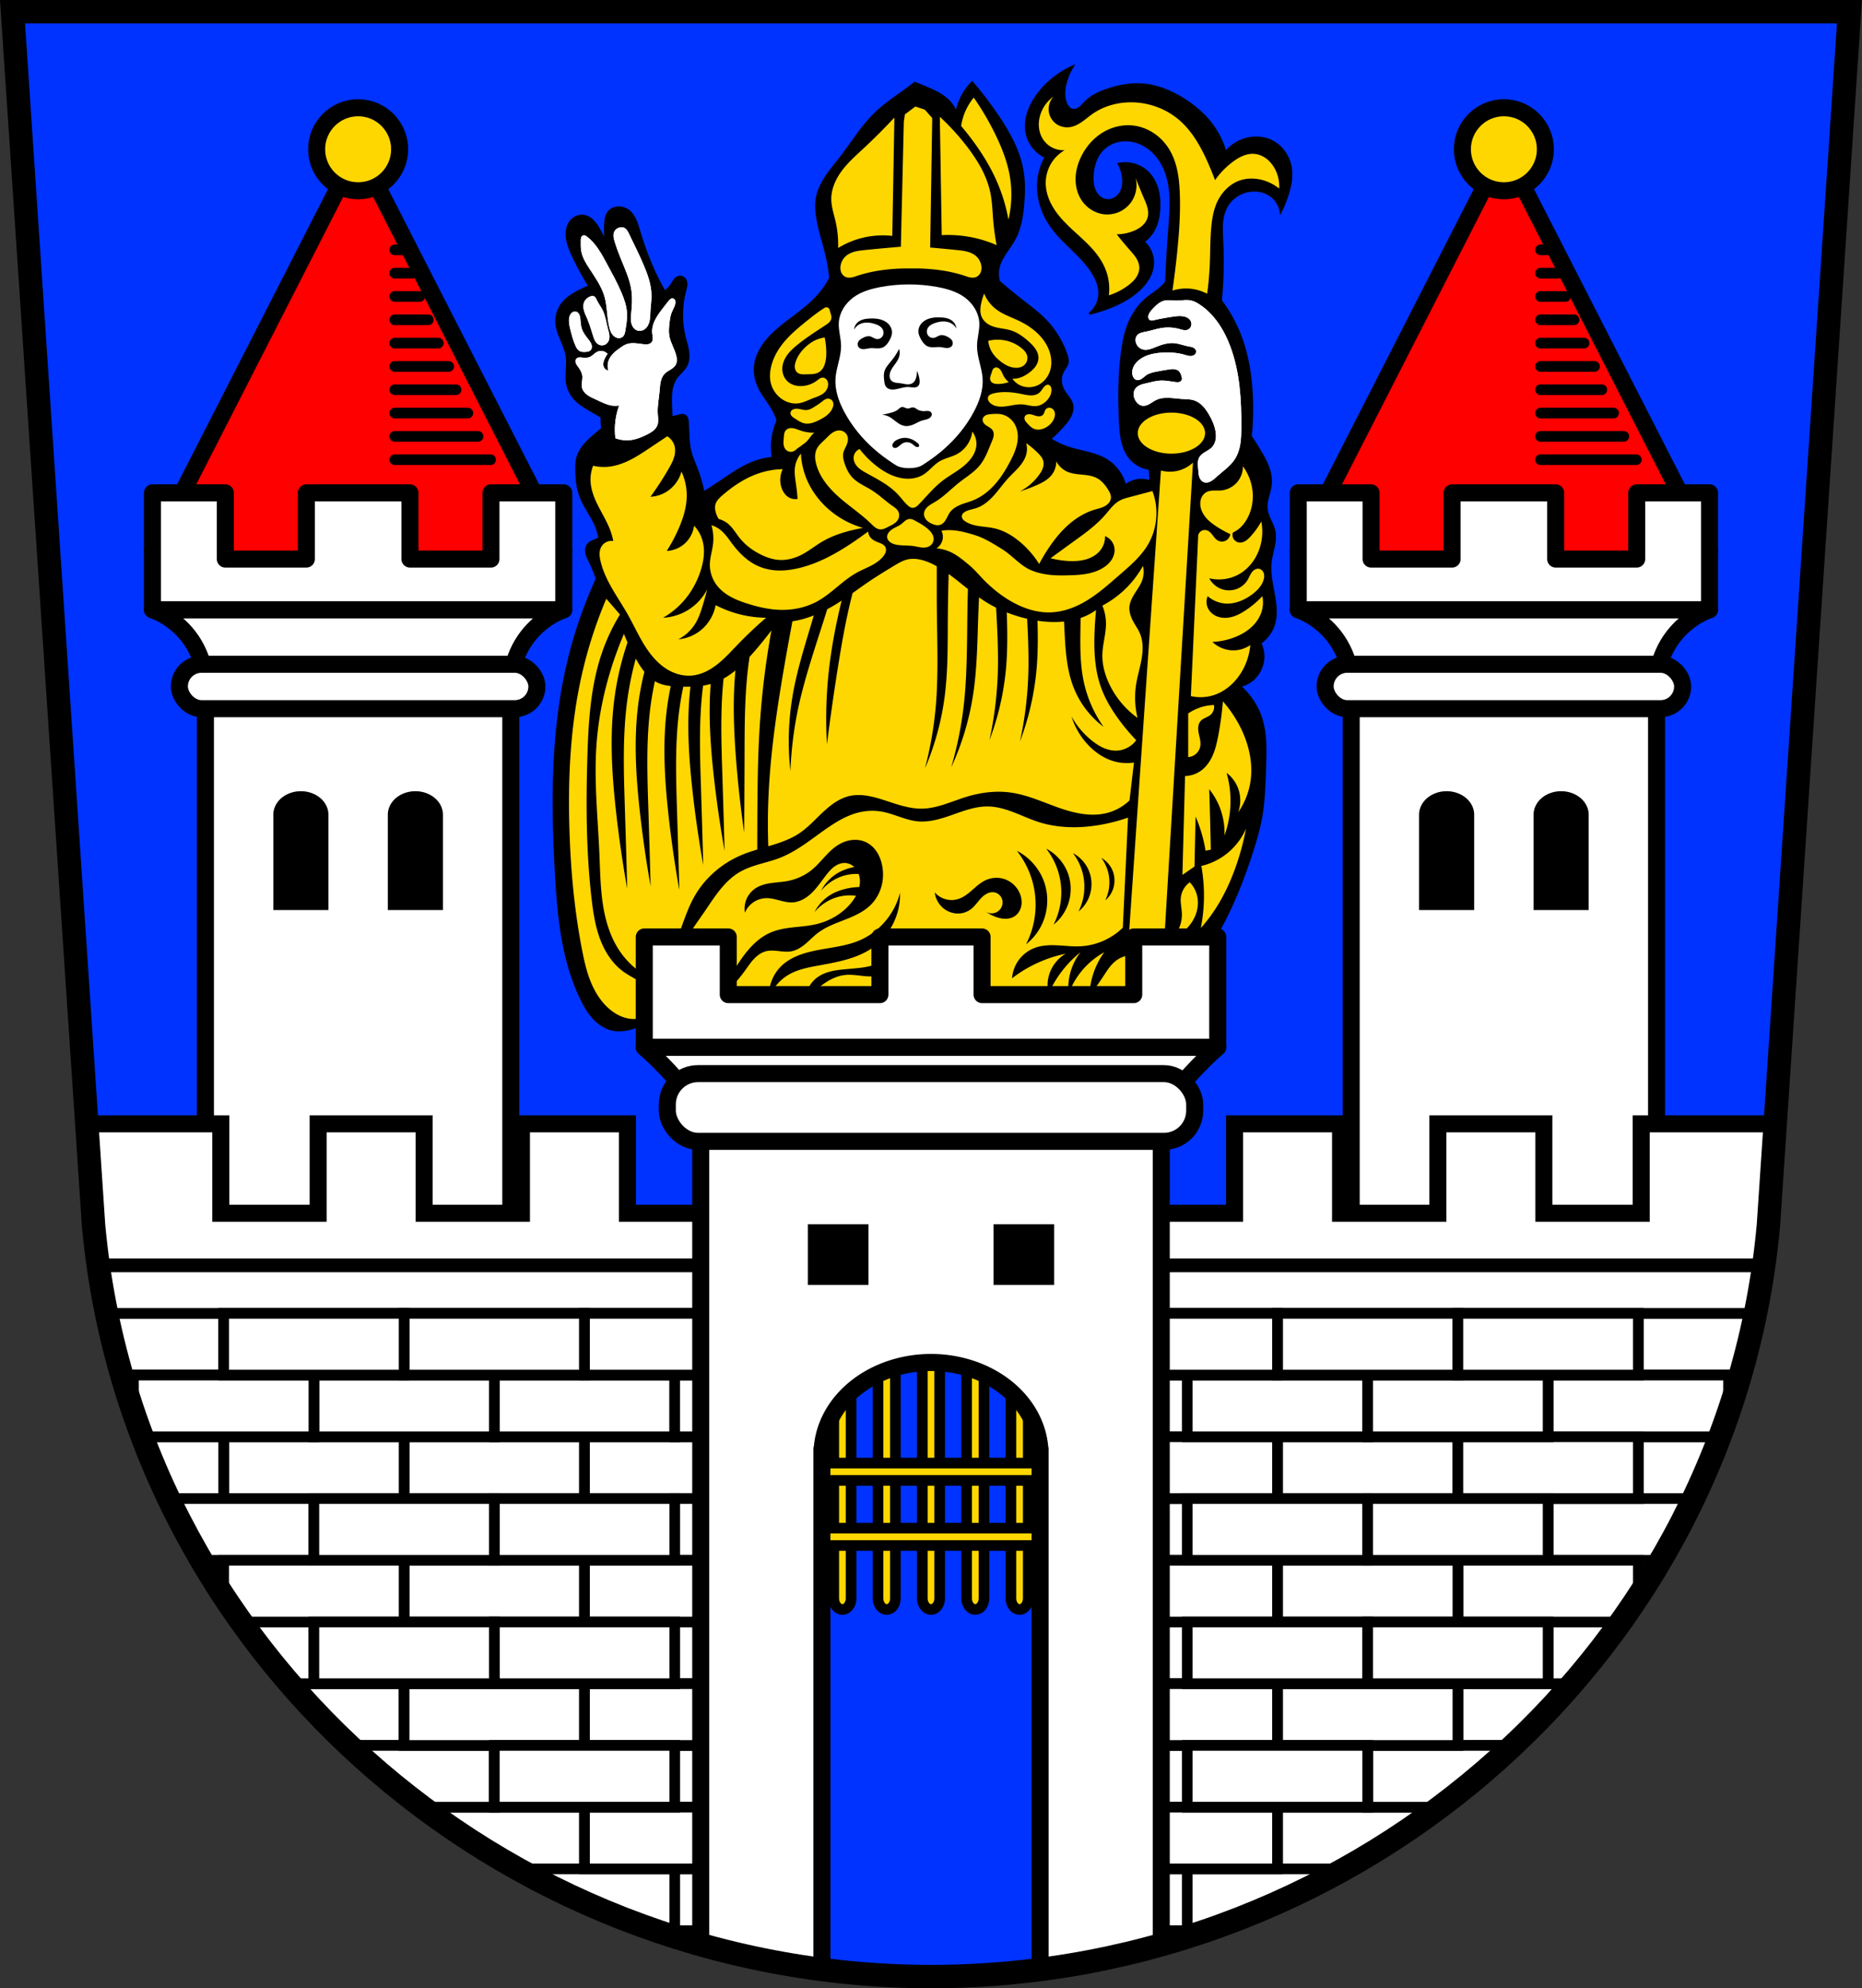
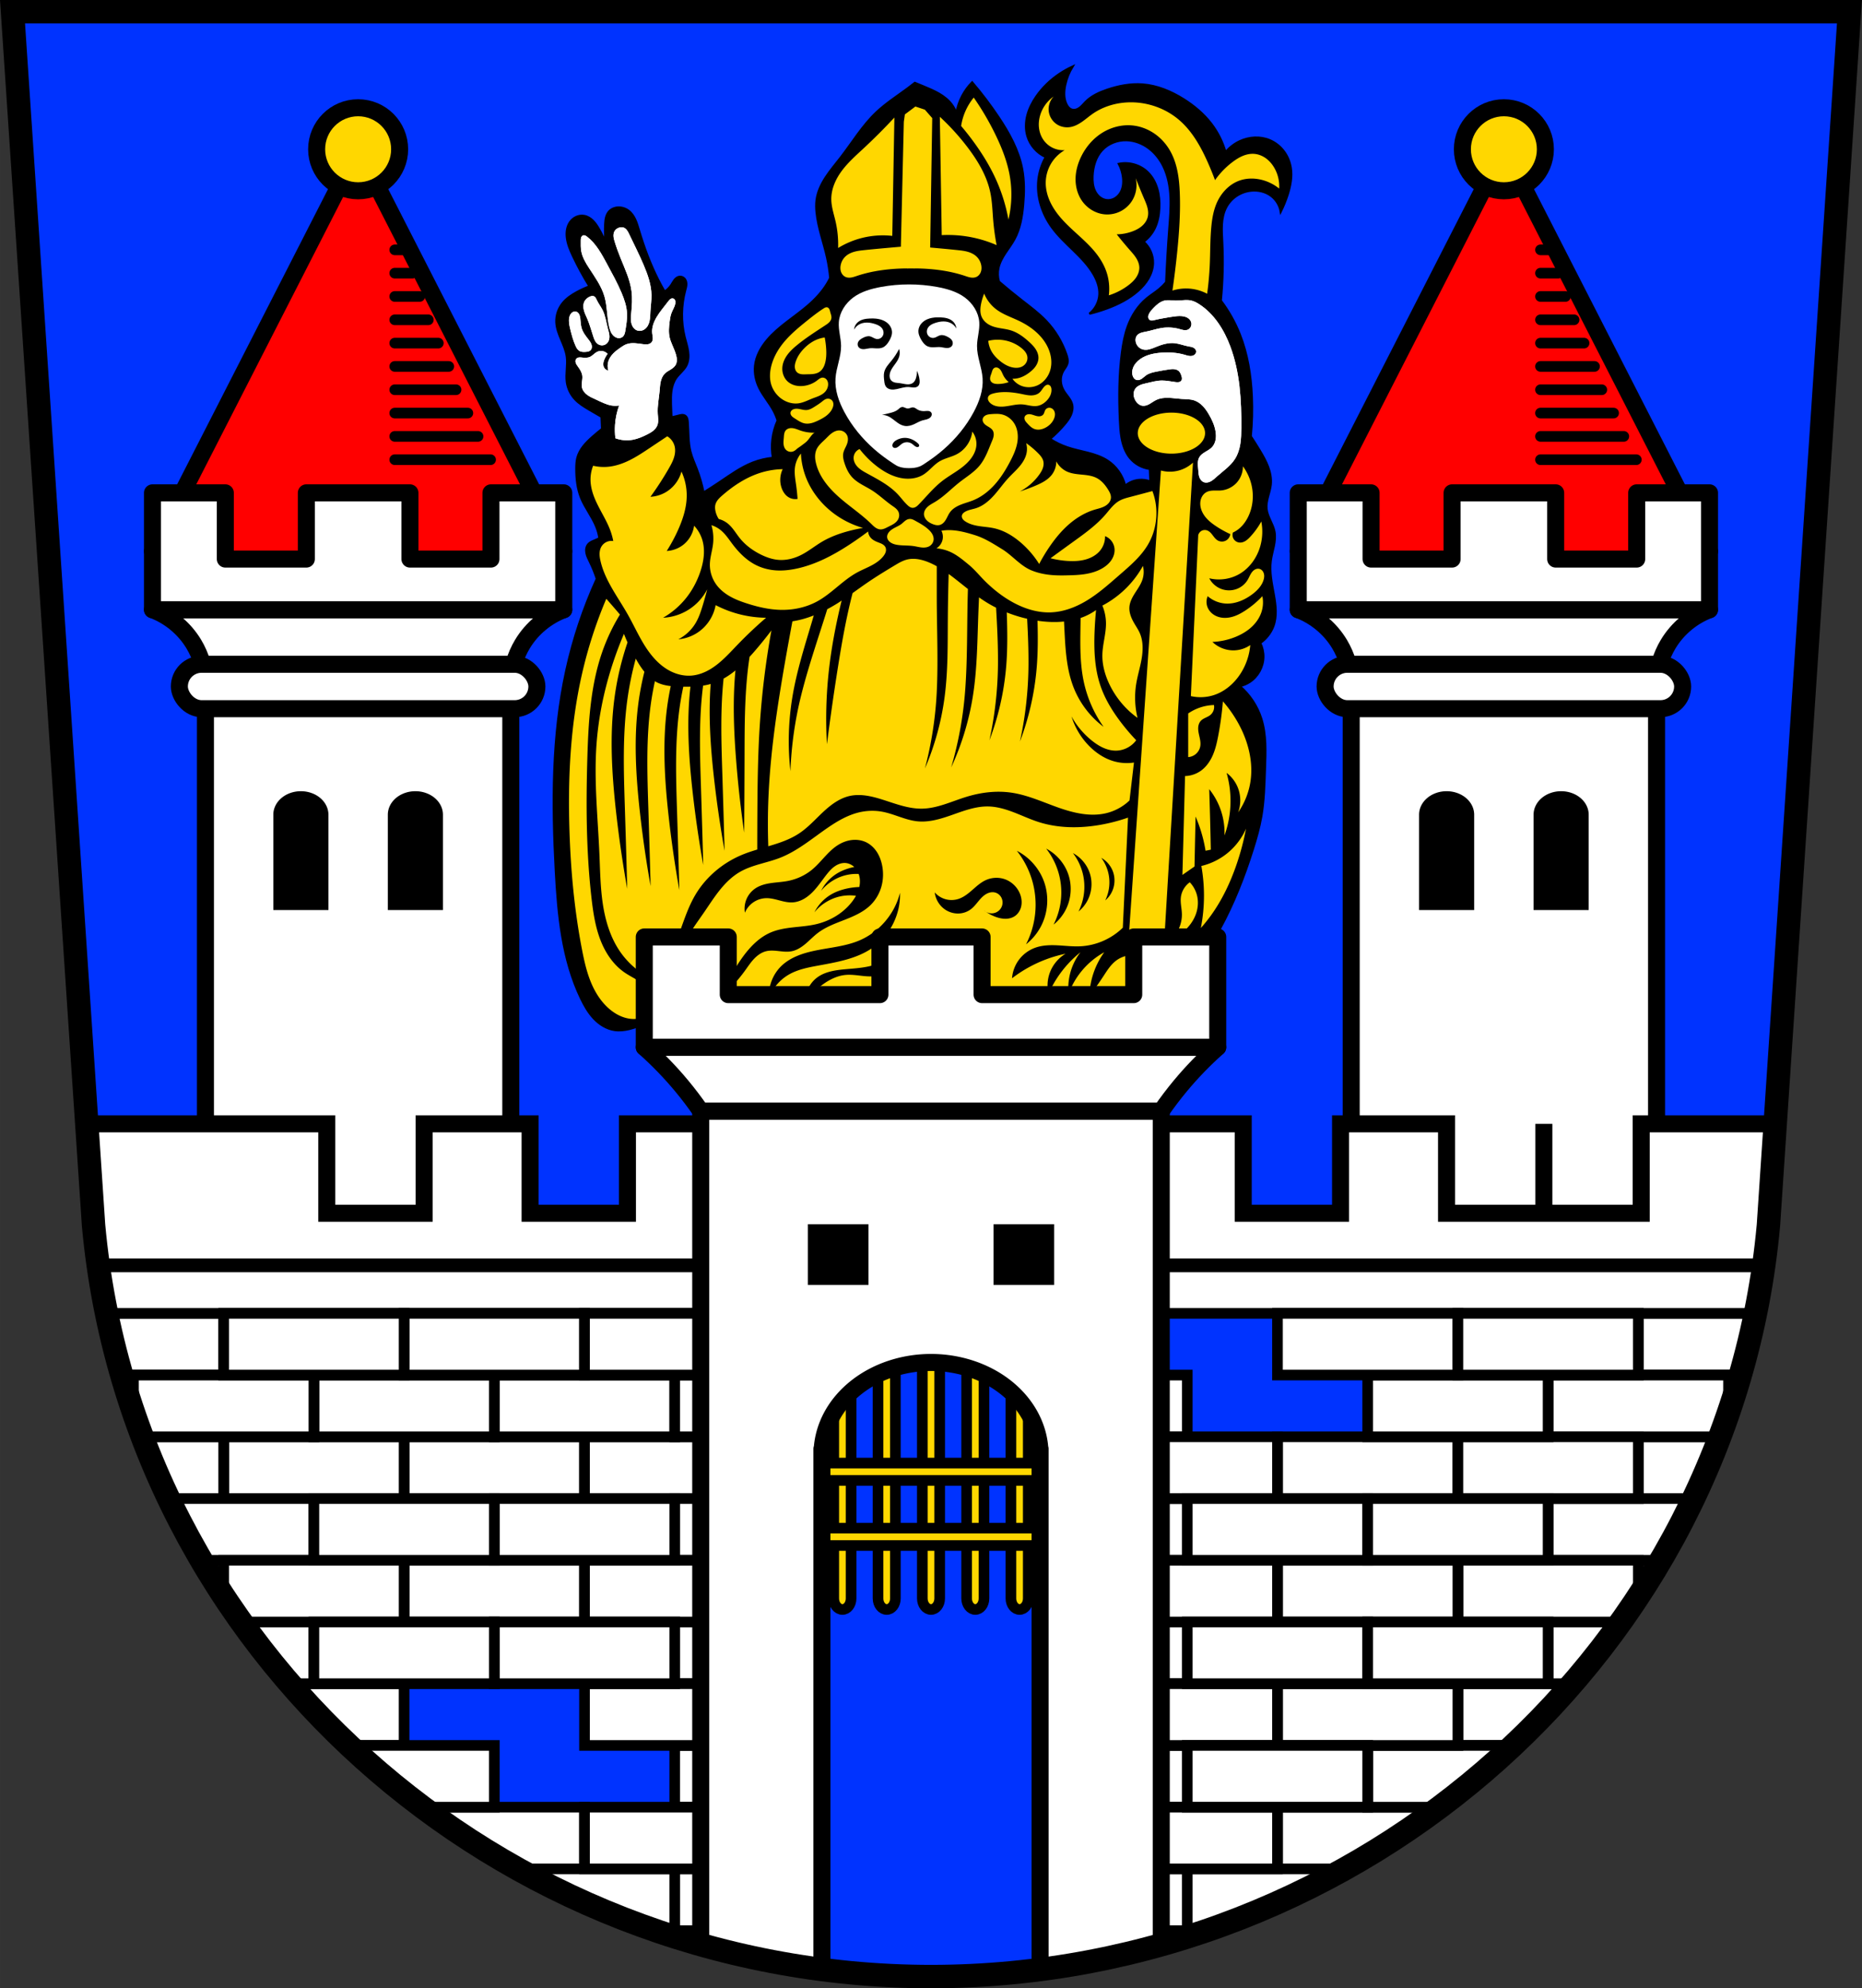
<svg xmlns="http://www.w3.org/2000/svg" xmlns:xlink="http://www.w3.org/1999/xlink" width="874.97" height="933.91" viewBox="0 0 874.968 933.914">
  <rect x="0" y="0" width="874.968" height="933.914" fill="#333333" stroke="none" />
  <g transform="translate(18.199-25.387)">
    <g fill-rule="evenodd">
      <path d="m-12.32 30.887l38.08 570.03c18.15 198.6 189.89 352.73 393.52 352.88 203.72-.098 375.43-154.2 393.52-352.88l38.08-570.03h-431.61z" fill="#03f" />
      <path d="m293.37 498.83c-4.03 4.873-9.664 8.396-15.81 9.881-2.26.546-4.615.824-6.917.494-3.728-.534-7.101-2.649-9.696-5.378-2.595-2.729-4.482-6.05-6.114-9.444-8.867-18.432-10.756-39.36-11.858-59.782-1.702-31.551-1.83-63.5 4.941-94.37 3.242-14.78 8.05-29.21 14.328-42.984-.889-2.704-1.963-5.347-3.211-7.905-.657-1.346-1.37-2.692-1.658-4.162-.144-.735-.178-1.497-.039-2.233.139-.736.455-1.446.956-2 .772-.859 1.897-1.288 2.964-1.729.75-.31 1.491-.639 2.223-.988-.285-1.86-.783-3.688-1.482-5.435-1.904-4.759-5.248-8.833-7.164-13.587-1.757-4.36-2.244-9.134-2.223-13.834.007-1.659.078-3.334.494-4.941.518-2 1.559-3.836 2.834-5.461 1.275-1.625 2.783-3.051 4.33-4.421 1.444-1.28 2.928-2.515 4.447-3.705l-.247-5.682c-1.986-1.136-3.962-2.289-5.929-3.458-2.287-1.36-4.59-2.766-6.423-4.694-2.115-2.224-3.528-5.112-3.953-8.152-.547-3.922.518-7.932 0-11.858-.373-2.828-1.55-5.477-2.655-8.106-1.105-2.63-2.166-5.348-2.286-8.198-.134-3.19.967-6.402 2.964-8.893 1.773-2.212 4.18-3.831 6.67-5.188 1.91-1.041 3.893-1.95 5.929-2.717-2.813-4.545-5.371-9.249-7.658-14.08-1.343-2.838-2.607-5.774-2.964-8.893-.284-2.476.061-5.116 1.482-7.164.733-1.055 1.739-1.925 2.908-2.459 1.168-.534 2.497-.727 3.762-.505 1.574.275 2.99 1.17 4.119 2.301 1.129 1.131 1.997 2.493 2.798 3.875 1.201 2.072 2.274 4.219 3.211 6.423-.341-2.95-.424-5.929-.247-8.893.06-1.01.151-2.02.402-2.993.251-.976.67-1.924 1.327-2.689 1.035-1.205 2.614-1.875 4.2-1.976 1.751-.112 3.529.44 4.941 1.482 1.419 1.048 2.452 2.549 3.201 4.147.749 1.598 1.235 3.303 1.74 4.993 2.407 8.05 5.329 15.975 9.14 23.468.936 1.84 1.924 3.652 2.964 5.435 1.277-.833 2.378-1.934 3.211-3.211.475-.728.864-1.512 1.391-2.204.526-.692 1.222-1.302 2.068-1.501.555-.131 1.151-.075 1.676.148.525.223.977.609 1.289 1.087.488.748.618 1.682.549 2.571-.069.89-.322 1.753-.549 2.616-1.862 7.082-2 14.629-.247 21.739.557 2.259 1.302 4.479 1.63 6.782.328 2.303.207 4.753-.889 6.805-1.16 2.172-3.273 3.67-4.694 5.682-1.233 1.746-1.908 3.838-2.227 5.952-.319 2.114-.298 4.263-.244 6.4.052 2.06.135 4.119.247 6.176 1.079-.206 2.151-.453 3.211-.741.533-.145 1.068-.301 1.619-.342.551-.041 1.128.042 1.592.342.466.302.78.799.958 1.326.178.526.233 1.085.278 1.639.373 4.622.112 9.335 1.235 13.834.701 2.808 1.923 5.452 2.964 8.152 1.39 3.603 2.466 7.327 3.211 11.12 2.584-1.598 5.137-3.245 7.658-4.941 5-3.365 9.943-6.954 15.563-9.14 3.01-1.17 6.176-1.92 9.387-2.223-.499-2.85-.583-5.772-.247-8.646.358-3.068 1.195-6.08 2.47-8.893-.505-1.623-1.168-3.198-1.976-4.694-1.988-3.682-4.836-6.861-6.67-10.622-1.563-3.206-2.349-6.828-1.976-10.375.473-4.5 2.767-8.644 5.682-12.1 5.356-6.358 12.713-10.644 19.02-16.06 3.512-3.01 6.735-6.421 9.14-10.375.536-.882 1.031-1.789 1.482-2.717-.28-3.24-.776-6.46-1.482-9.634-1.582-7.105-4.224-14-4.941-21.245-.187-1.889-.24-3.799 0-5.682.492-3.855 2.201-7.465 4.323-10.721 2.122-3.256 4.664-6.213 7.04-9.288 5.528-7.154 10.227-15.04 16.798-21.245 4.528-4.279 9.823-7.645 14.822-11.363 1.084-.806 2.154-1.63 3.211-2.47 1.401.575 2.8 1.151 4.2 1.729 2.426 1 4.859 2.02 7.128 3.336 2.269 1.321 4.383 2.968 5.965 5.063.959 1.269 1.712 2.693 2.223 4.2.461-2.839 1.383-5.604 2.717-8.152 1.235-2.358 2.822-4.53 4.694-6.423 4.434 5.185 8.561 10.632 12.352 16.304 4.968 7.433 9.425 15.43 11.12 24.21 1.079 5.6 1 11.365.494 17.05-.495 5.554-1.434 11.195-4.094 16.09-1.239 2.283-2.825 4.355-4.253 6.524-1.428 2.169-2.718 4.486-3.263 7.03-.454 2.117-.368 4.347.247 6.423 3.55 3.052 7.175 6.02 10.869 8.893 3.831 2.982 7.755 5.884 11.12 9.387 4.307 4.488 7.619 9.925 9.634 15.81.246.717.473 1.444.588 2.193.115.749.113 1.525-.094 2.254-.364 1.282-1.318 2.3-1.976 3.458-.788 1.387-1.153 3-1.092 4.595.061 1.594.543 3.163 1.339 4.545.631 1.095 1.451 2.068 2.199 3.087.748 1.019 1.438 2.112 1.754 3.336.433 1.68.121 3.487-.578 5.075-.699 1.587-1.765 2.984-2.881 4.313-2.1 2.5-4.417 4.817-6.917 6.917 2.54 1.648 5.285 2.979 8.152 3.952 3.132 1.064 6.39 1.699 9.593 2.526 3.203.827 6.396 1.867 9.182 3.65 4.181 2.678 7.26 7.02 8.399 11.858 1.804-1.522 4.074-2.483 6.423-2.717 1.836-.183 3.715.073 5.435.741l-.247-5.929c-3.637-.444-7.08-2.345-9.387-5.188-2.214-2.723-3.358-6.175-3.953-9.634-.463-2.691-.62-5.424-.741-8.152-.473-10.631-.416-21.319.988-31.867.547-4.107 1.303-8.21 2.717-12.1 1.822-5.02 4.781-9.688 8.893-13.09 1.903-1.576 4.03-2.866 5.929-4.447 1.165-.97 2.242-2.046 3.211-3.211.352-8.407.846-16.807 1.482-25.2.374-4.927.797-9.866.569-14.801-.228-4.935-1.13-9.903-3.286-14.349-1.625-3.35-3.969-6.378-6.953-8.605-2.984-2.227-6.618-3.627-10.339-3.746-4.303-.138-8.694 1.526-11.611 4.694-2.972 3.228-4.244 7.721-4.447 12.1-.112 2.422.091 4.925 1.152 7.106.53 1.09 1.274 2.085 2.219 2.845.945.76 2.094 1.279 3.299 1.412 1.277.141 2.589-.157 3.71-.784 1.121-.627 2.052-1.573 2.713-2.675 1.269-2.116 1.517-4.713 1.235-7.164-.257-2.238-.931-4.427-1.976-6.423 4.806-1.016 10.08.517 13.587 3.953 2.167 2.121 3.655 4.878 4.501 7.79.846 2.912 1.07 5.979.934 9.01-.149 3.317-.742 6.663-2.223 9.634-1.211 2.429-3 4.564-5.188 6.176 2.879 2.497 4.557 6.32 4.447 10.128-.072 2.499-.878 4.948-2.126 7.115-1.248 2.167-2.927 4.064-4.791 5.731-4.258 3.809-9.458 6.434-14.822 8.399-2.667.977-5.391 1.803-8.152 2.47 2.781-2.18 4.543-5.61 4.694-9.14.141-3.299-1.058-6.532-2.717-9.387-4.938-8.494-13.716-14.05-19.516-21.986-4.708-6.439-7.323-14.554-6.423-22.48.423-3.725 1.607-7.362 3.458-10.622-4.13-1.831-7.379-5.545-8.646-9.881-.918-3.143-.82-6.535 0-9.705.82-3.17 2.339-6.129 4.2-8.823 2.897-4.192 6.638-7.783 10.869-10.622 1.961-1.316 4.03-2.474 6.176-3.458-1.629 2.66-2.804 5.597-3.458 8.646-.634 2.953-.756 6.143.494 8.893.274.602.614 1.181 1.064 1.665.45.485 1.016.874 1.654 1.052.628.175 1.305.14 1.931-.044.626-.183 1.203-.51 1.724-.903 1.04-.787 1.85-1.832 2.769-2.759 2.751-2.774 6.427-4.431 10.128-5.682 5.32-1.797 10.951-2.883 16.551-2.47 6.874.507 13.431 3.253 19.268 6.917 4.967 3.118 9.533 6.95 13.09 11.61 3.035 3.974 5.312 8.527 6.67 13.34 1.805-2.192 4.101-3.978 6.67-5.188 4.376-2.061 9.624-2.374 14.08-.494 2.597 1.096 4.884 2.902 6.589 5.146 1.706 2.244 2.831 4.918 3.292 7.699.711 4.293-.15 8.703-1.482 12.846-.872 2.71-1.946 5.355-3.211 7.905-.475-2.912-2.1-5.621-4.447-7.411-2.701-2.061-6.258-2.856-9.634-2.47-2.422.277-4.777 1.137-6.795 2.503-2.02 1.366-3.695 3.237-4.815 5.402-1.261 2.439-1.803 5.196-1.968 7.936-.165 2.741.032 5.488.168 8.23.456 9.186.232 18.406-.671 27.558 3.658 4.838 6.658 10.172 8.893 15.81 3.665 9.246 5.243 19.214 5.682 29.15.277 6.259.111 12.538-.494 18.774 1.443 2.195 2.844 4.419 4.2 6.67 1.478 2.454 2.911 4.953 3.916 7.636 1.01 2.682 1.575 5.573 1.271 8.421-.204 1.921-.797 3.775-1.289 5.643-.492 1.868-.888 3.8-.687 5.721.196 1.872.947 3.636 1.729 5.348.782 1.712 1.61 3.428 1.976 5.274.455 2.295.172 4.673-.299 6.965-.471 2.292-1.129 4.549-1.43 6.869-.694 5.354.539 10.742 1.482 16.06.86 4.843 1.461 9.962-.247 14.575-.63 1.703-1.565 3.29-2.717 4.694-1 1.219-2.168 2.303-3.458 3.211 1.019 2.061 1.532 4.371 1.482 6.67-.1 4.6-2.573 9.09-6.423 11.61-1.428.935-3.03 1.608-4.694 1.976 4.712 4.03 8.264 9.402 10.128 15.316 2.371 7.52 2.01 15.588 1.729 23.468-.265 7.517-.434 15.07-1.729 22.48-.909 5.198-2.366 10.284-3.953 15.316-4.08 12.942-9.05 25.643-15.563 37.549-4.358 7.968-9.388 15.55-13.834 23.468-4.713 8.393-8.764 17.16-12.1 26.19-45.649-.555-91.29-2.202-136.86-4.941-32.978-1.982-65.923-4.535-98.81-7.658z" stroke="#000" />
      <path d="m495.11 45.34c-3.113 2.179-5.428 5.474-6.424 9.141-.519 1.911-.688 3.925-.416 5.887.272 1.961.99 3.868 2.145 5.477 1.109 1.546 2.617 2.805 4.336 3.621 1.719.817 3.647 1.189 5.547 1.072-2.642 1.522-4.882 3.739-6.432 6.365-1.55 2.626-2.407 5.656-2.463 8.705-.056 3.056.686 6.099 1.936 8.889 1.249 2.79 2.998 5.336 4.982 7.662 5.335 6.254 12.366 10.957 17.291 17.539 1.751 2.34 3.22 4.905 4.201 7.658 1.291 3.622 1.717 7.549 1.234 11.363 3.285-1.028 6.391-2.623 9.141-4.693 1.367-1.029 2.657-2.188 3.627-3.598.97-1.409 1.604-3.091 1.561-4.801-.041-1.581-.653-3.106-1.494-4.445-.841-1.34-1.908-2.519-2.953-3.707-2.124-2.415-4.184-4.887-6.176-7.412 2.614-.029 5.222-.534 7.658-1.482 1.553-.605 3.05-1.397 4.295-2.504 1.245-1.107 2.231-2.547 2.623-4.166.352-1.455.214-2.994-.16-4.443-.374-1.45-.979-2.826-1.57-4.201-1.372-3.189-2.688-6.401-3.951-9.635.952 3.76.213 7.915-1.977 11.12-1.373 2.01-3.292 3.64-5.494 4.676-2.202 1.036-4.682 1.473-7.105 1.252-4.38-.399-8.457-2.993-10.869-6.67-1.937-2.952-2.832-6.528-2.783-10.06.048-3.53 1.01-7.01 2.537-10.197 2.178-4.545 5.548-8.551 9.801-11.256 4.253-2.705 9.393-4.066 14.408-3.566 3.71.369 7.303 1.742 10.367 3.865 3.064 2.123 5.599 4.984 7.418 8.238 3.326 5.95 4.19 12.951 4.447 19.764.348 9.233-.298 18.476-1.236 27.668-.615 6.03-1.356 12.04-2.223 18.03 2.073-.657 4.249-.992 6.424-.988 3.429.006 6.853.862 9.881 2.471.623-4.506 1.035-9.04 1.234-13.588.264-6.01.158-12.04.742-18.03.362-3.713.999-7.44 2.469-10.869 2.028-4.733 5.785-8.86 10.623-10.623 3.539-1.29 7.49-1.264 11.12-.246 2.785.781 5.408 2.134 7.658 3.951.215-3.336-.57-6.728-2.225-9.633-1.01-1.769-2.341-3.366-3.988-4.563-1.647-1.196-3.613-1.979-5.645-2.107-1.793-.113-3.594.281-5.254.969-1.659.688-3.188 1.663-4.629 2.736-3.237 2.41-6.083 5.341-8.398 8.646-.995-2.665-2.065-5.303-3.211-7.906-3.351-7.613-7.488-15.13-13.834-20.502-6.209-5.26-14.343-8.157-22.48-8.152-6.376.004-12.804 1.784-18.03 5.434-1.667 1.163-3.204 2.505-4.871 3.668-1.667 1.163-3.502 2.157-5.504 2.508-2.01.352-4.15.016-5.93-.988-2.256-1.273-3.87-3.623-4.25-6.186-.38-2.562.486-5.282 2.275-7.154m-37.549.494c-1.479 1.809-2.727 3.807-3.705 5.93-1.083 2.35-1.833 4.852-2.223 7.41 2.436 2.86 4.743 5.83 6.916 8.895 3.591 5.065 6.815 10.405 9.387 16.06 2.758 6.06 4.755 12.467 5.93 19.02 1.648-6.943 1.817-14.232.494-21.244-1.167-6.185-3.469-12.11-6.176-17.787-3.034-6.37-6.591-12.491-10.623-18.281m-27.42 4.201l-4.941 3.705-.494 3.459-1.393 58.688c-1.347.116-2.694.233-4.04.352-4.367.386-8.734.78-13.09 1.236-1.64.172-3.289.354-4.873.814-1.584.46-3.115 1.217-4.268 2.396-.992 1.014-1.673 2.319-1.975 3.705-.234 1.075-.241 2.218.117 3.258.358 1.04 1.104 1.967 2.105 2.424.849.387 1.825.42 2.746.271.921-.149 1.803-.47 2.688-.766 5.343-1.787 10.937-2.758 16.553-3.211 2.306-.186 4.618-.276 6.932-.289l.002.041c.614-.021 1.229-.026 1.844-.035.615.009 1.229.014 1.844.035l.002-.041c2.314.013 4.627.103 6.934.289 5.615.453 11.208 1.424 16.551 3.211.885.296 1.768.617 2.689.766.921.149 1.895.116 2.744-.271 1-.456 1.747-1.384 2.105-2.424.358-1.04.353-2.183.119-3.258-.302-1.386-.985-2.691-1.977-3.705-1.153-1.179-2.684-1.936-4.268-2.396-1.584-.46-3.233-.643-4.873-.814-4.275-.448-8.555-.834-12.836-1.213l.961-60.793-3.459-3.953-4.445-1.48m11.477 4.826l.895 55.58c3.663-.188 7.345-.022 10.977.494 5.097.725 10.1 2.141 14.814 4.199-.737-3.838-1.269-7.717-1.596-11.611-.374-4.46-.48-8.964-1.42-13.34-1.64-7.634-5.746-14.521-10.453-20.75-3.96-5.239-8.389-10.123-13.217-14.574m-21.357.361c-4.678 5.03-9.542 9.896-14.576 14.574-3.568 3.316-7.249 6.568-10.15 10.48-2.901 3.913-5 8.612-4.918 13.482.06 3.447 1.199 6.768 1.977 10.127.954 4.123 1.369 8.37 1.234 12.6 4.09-2.506 8.631-4.272 13.34-5.188 3.979-.773 8.08-.941 12.11-.494l.988-55.58m42.19 82.68c-.596 1.47-1.063 2.993-1.396 4.543-.448 2.082-.641 4.319.174 6.287.421 1.016 1.098 1.918 1.918 2.65.82.733 1.782 1.299 2.799 1.717 2.879 1.183 6.111 1.166 9.08 2.096 3.248 1.017 6.05 3.122 8.561 5.416 1.125 1.026 2.216 2.11 3.043 3.389.827 1.279 1.378 2.775 1.324 4.297-.048 1.352-.572 2.661-1.342 3.773-.769 1.113-1.777 2.043-2.852 2.865-1.52 1.163-3.213 2.134-5.064 2.619-.967.253-1.971.372-2.971.35 1.036 1.482 2.514 2.65 4.193 3.318 2.509.998 5.434.838 7.859-.35 2.836-1.389 4.923-4.117 5.766-7.16.975-3.52.349-7.36-1.225-10.656-2.699-5.652-7.965-9.715-13.623-12.402-3.608-1.714-7.487-2.984-10.656-5.414-2.469-1.893-4.42-4.455-5.59-7.338m-74.18 6.432c-.156.015-.312.053-.459.107-.294.109-.561.279-.824.449-2.869 1.85-5.553 3.969-8.209 6.113-4.241 3.424-8.467 6.967-11.703 11.354-2.163 2.933-3.864 6.24-4.717 9.783-.662 2.749-.801 5.673 0 8.385.807 2.731 2.568 5.164 4.891 6.813 2.313 1.641 5.228 2.503 8.04 2.096 2.266-.329 4.33-1.437 6.463-2.271 1.093-.428 2.213-.787 3.277-1.281 1.064-.495 2.083-1.137 2.836-2.037.662-.791 1.1-1.771 1.223-2.795.102-.85-.022-1.748-.48-2.471-.229-.361-.54-.674-.91-.889-.37-.215-.801-.328-1.229-.309-.503.023-.984.229-1.41.496-.427.267-.81.596-1.211.9-1.725 1.307-3.795 2.142-5.938 2.445-1.388.196-2.816.172-4.178-.16-1.362-.332-2.658-.98-3.684-1.936-1.741-1.623-2.601-4.087-2.445-6.463.14-2.14 1.048-4.179 2.305-5.916 1.257-1.737 2.854-3.199 4.508-4.564 4.225-3.489 8.876-6.416 13.449-9.434.624-.412 1.254-.828 1.773-1.365.52-.537.928-1.211 1.021-1.953.06-.474-.012-.955-.127-1.418-.115-.463-.275-.915-.396-1.377-.12-.453-.204-.919-.404-1.342-.1-.212-.228-.412-.395-.576-.166-.165-.371-.292-.598-.352-.152-.04-.309-.049-.465-.033m-.76 14.182c-1.32.177-2.615.529-3.842 1.047-2.096.885-3.973 2.243-5.59 3.844-1.842 1.823-3.377 4-4.191 6.463-.284.859-.482 1.762-.412 2.664.069.902.428 1.807 1.109 2.402.573.501 1.331.748 2.086.844.755.095 1.52.05 2.281.029 1.018-.028 2.041-.011 3.053-.129 1.012-.118 2.024-.379 2.887-.92.83-.521 1.49-1.285 1.971-2.139.481-.854.788-1.795.998-2.752.428-1.943.466-3.953.35-5.939-.106-1.818-.34-3.628-.699-5.414m81.23 1.043c-1.47 0-2.94.177-4.367.529.176 1.982.842 3.918 1.922 5.59.853 1.321 1.951 2.466 3.143 3.492 1.959 1.687 4.258 3.094 6.813 3.494 1.488.233 3.087.094 4.367-.699.752-.466 1.371-1.15 1.746-1.951.375-.802.506-1.718.352-2.59-.138-.78-.496-1.51-.965-2.148-.468-.638-1.046-1.191-1.656-1.695-2.023-1.674-4.437-2.863-6.986-3.492-1.427-.352-2.897-.529-4.367-.529m-.477 13.04c-.381-.035-.773.038-1.096.24-.373.234-.63.616-.807 1.02-.176.403-.281.833-.416 1.252-.195.603-.456 1.186-.605 1.803-.149.616-.18 1.287.08 1.865.139.308.357.58.617.797.26.217.561.379.879.496.635.234 1.322.28 1.998.279 1.722-.002 3.443-.299 5.066-.873-1.089-.911-1.988-2.048-2.621-3.318-.454-.91-.785-1.906-1.465-2.662-.34-.378-.767-.687-1.256-.828-.122-.035-.248-.059-.375-.07m24.23 8.102c-.254-.025-.512.026-.748.123-.236.097-.453.239-.65.4-.53.432-.935.995-1.328 1.555-.393.56-.784 1.131-1.291 1.59-.541.49-1.203.838-1.9 1.053-.698.215-1.432.298-2.162.295-1.46-.006-2.893-.352-4.322-.648-3.044-.63-6.154-1.036-9.258-.873-1.475.077-2.949.283-4.367.697-.415.121-.829.264-1.201.484-.372.22-.704.526-.895.914-.244.496-.237 1.091-.055 1.613.182.522.526.975.928 1.355.706.669 1.595 1.13 2.529 1.402.934.272 1.914.362 2.887.346 3.286-.054 6.503-1.284 9.781-1.049 1.173.084 2.322.355 3.48.557 1.158.202 2.346.335 3.506.143 1.674-.278 3.187-1.226 4.367-2.445.681-.703 1.269-1.503 1.678-2.393.408-.889.634-1.87.594-2.848-.021-.503-.115-1.015-.373-1.447-.129-.216-.299-.408-.504-.555-.205-.146-.445-.245-.695-.27m-103.32 6.557c-.265-.012-.532.016-.789.082-.868.222-1.568.841-2.271 1.396-1.052.832-2.184 1.556-3.318 2.271-1.136.717-2.331 1.445-3.668 1.572-1.057.1-2.108-.187-3.148-.398-.52-.106-1.047-.192-1.578-.203-.531-.011-1.069.057-1.563.252-.342.135-.662.332-.914.6-.252.268-.434.609-.484.973-.042.306.009.621.123.908.114.287.291.546.5.773.417.455.954.782 1.475 1.113 1.437.915 2.869 1.943 4.541 2.27 1.101.215 2.246.109 3.332-.174 1.086-.283 2.119-.737 3.131-1.223 1.351-.648 2.683-1.36 3.857-2.291 1.174-.931 2.192-2.097 2.781-3.475.227-.53.389-1.092.412-1.668.023-.576-.101-1.165-.412-1.65-.287-.448-.728-.792-1.227-.975-.25-.091-.514-.142-.779-.154m103.92 4.262c-.351-.007-.705.067-1.021.219-.317.152-.595.381-.801.666-.245.34-.379.746-.514 1.143-.134.397-.277.799-.535 1.129-.307.391-.761.651-1.242.773-.482.123-.99.115-1.48.037-.982-.156-1.899-.586-2.867-.811-.586-.136-1.204-.195-1.787-.045-.291.075-.571.204-.809.389-.238.185-.432.425-.547.703-.114.275-.149.581-.117.877.031.296.125.585.258.852.265.534.677.979 1.082 1.416.967 1.044 1.987 2.12 3.318 2.621.817.308 1.714.379 2.58.268.866-.112 1.703-.403 2.484-.793 1.846-.921 3.422-2.452 4.193-4.365.276-.685.45-1.422.418-2.16-.032-.738-.281-1.478-.768-2.033-.463-.528-1.144-.871-1.846-.885m57.348 2.285a15.81 9.634 0 0 0 -15.811 9.635 15.81 9.634 0 0 0 15.811 9.635 15.81 9.634 0 0 0 15.811 -9.635 15.81 9.634 0 0 0 -15.811 -9.635m-82.12.586c-.849-.011-1.703.044-2.549.109-.708.055-1.424.119-2.096.35-.449.154-.875.384-1.221.709-.346.325-.608.748-.701 1.213-.116.581.038 1.196.342 1.705.304.509.748.919 1.23 1.264.545.39 1.143.701 1.703 1.068.56.368 1.095.805 1.441 1.379.488.808.555 1.811.389 2.74-.167.929-.547 1.804-.912 2.674-1.597 3.809-2.979 7.803-5.59 11-2.594 3.18-6.203 5.33-9.434 7.861-3.884 3.044-7.301 6.712-11.527 9.258-1.17.705-2.405 1.325-3.428 2.23-.511.453-.967.977-1.295 1.576-.328.599-.526 1.274-.518 1.957.012.959.431 1.885 1.047 2.621.817.976 1.956 1.638 3.145 2.096.529.204 1.074.372 1.635.449.561.077 1.14.06 1.684-.1.622-.182 1.182-.547 1.648-.998.466-.451.843-.988 1.172-1.547.657-1.118 1.133-2.346 1.896-3.395 1.215-1.67 3.073-2.761 4.986-3.537 1.914-.776 3.928-1.282 5.844-2.053 4-1.61 7.48-4.354 10.34-7.582 2.86-3.228 5.13-6.937 7.129-10.758 1.641-3.136 3.13-6.436 3.492-9.957.265-2.575-.112-5.265-1.396-7.512-1.272-2.225-3.447-3.944-5.939-4.541-.825-.198-1.669-.274-2.518-.285m-96.73 6.688c-.304.016-.606.063-.898.146-.585.167-1.132.492-1.518.963-.369.45-.576 1.013-.689 1.584-.114.571-.139 1.154-.184 1.734-.072.93-.193 1.86-.145 2.791.048.931.279 1.879.842 2.623.376.497.894.888 1.479 1.105.584.218 1.235.262 1.842.117.718-.171 1.356-.594 1.891-1.104.535-.509 1.543-1.116 2.301-1.691.825-.627 1.687-1.215 2.447-1.92 1.391-1.288 2.516-3.623 3.842-4.193-2.309.069-4.631-.287-6.813-1.047-1.149-.401-2.277-.917-3.484-1.07-.302-.038-.608-.055-.912-.039m22.578 1.1c-1.182.048-2.326.568-3.295 1.264-1.107.795-2.032 1.814-3.01 2.764-1.551 1.506-3.304 2.919-4.191 4.891-.475 1.056-.674 2.225-.67 3.383.004 1.158.203 2.309.494 3.43 1.737 6.691 6.606 12.12 11.879 16.594 4.608 3.907 9.651 7.31 13.975 11.529.603.588 1.193 1.193 1.877 1.686.684.492 1.474.87 2.314.934.679.052 1.361-.104 1.998-.346.637-.242 1.238-.569 1.846-.877.849-.43 1.718-.826 2.52-1.34.801-.514 1.54-1.158 2.02-1.979.338-.577.542-1.233.576-1.9.034-.668-.1-1.346-.4-1.943-.309-.614-.783-1.131-1.307-1.576-.524-.445-1.101-.825-1.664-1.219-3.238-2.262-6.093-5.05-9.432-7.16-3.138-1.984-6.731-3.395-9.258-6.115-1.77-1.906-2.886-4.332-3.668-6.813-.463-1.469-.822-3.03-.525-4.541.267-1.362 1.04-2.562 1.572-3.844.275-.663.488-1.355.568-2.068.081-.713.027-1.449-.219-2.123-.263-.723-.745-1.363-1.361-1.822-.617-.459-1.366-.736-2.133-.797-.17-.013-.339-.016-.508 0m62.693.533c-.125 1.01-.36 2.01-.699 2.969-1.153 3.269-3.562 6.086-6.637 7.686-2.575 1.339-5.543 1.833-8.04 3.32-2.849 1.699-4.852 4.563-7.686 6.287-3.036 1.847-6.812 2.217-10.307 1.572-4.24-.782-8.118-2.953-11.529-5.59-3-2.323-5.712-5.03-8.04-8.04-.749.301-1.413.807-1.902 1.449-.489.642-.801 1.417-.893 2.219-.099.865.059 1.751.395 2.555.336.804.846 1.528 1.447 2.158 1.203 1.26 2.747 2.135 4.273 2.975 5.204 2.861 10.618 5.617 14.672 9.955 1.549 1.658 2.875 3.526 4.541 5.066.322.298.658.584 1.035.809.377.224.799.385 1.236.414.619.041 1.231-.183 1.752-.52.521-.337.962-.781 1.393-1.227 3.552-3.675 6.796-7.692 10.83-10.83 2.452-1.907 5.157-3.459 7.705-5.236 2.548-1.777 4.981-3.828 6.619-6.467.921-1.484 1.578-3.154 1.746-4.893.228-2.348-.475-4.773-1.922-6.637m-143.32 2.211c-2.719 1.81-5.436 3.62-8.152 5.434-3.037 2.028-6.082 4.065-9.348 5.701-3.265 1.636-6.776 2.871-10.414 3.193-2.312.205-4.658.037-6.918-.494-.849 2.136-1.27 4.44-1.232 6.738.05 3.041.893 6.02 2.066 8.83 1.173 2.806 2.675 5.463 4.107 8.146 1.193 2.234 2.344 4.499 3.207 6.879.562 1.55 1 3.144 1.309 4.764-1.114-.176-2.283.004-3.293.506-1.01.502-1.857 1.324-2.389 2.318-.526.982-.74 2.111-.748 3.225-.008 1.114.183 2.221.432 3.307 2.113 9.232 8.185 16.953 12.846 25.2 2.752 4.867 5.04 9.993 8.03 14.719 2.987 4.726 6.778 9.119 11.73 11.713 3.102 1.625 6.637 2.496 10.129 2.223 2.222-.174 4.396-.804 6.424-1.729 5.997-2.734 10.501-7.848 15.07-12.6 4.321-4.495 8.856-8.783 13.586-12.846-3.992-.042-7.978-.539-11.857-1.48-4.112-.998-8.103-2.496-11.857-4.447-.919 5.176-4.02 9.928-8.398 12.846-2.715 1.811-5.89 2.926-9.141 3.211 3.363-1.722 6.224-4.41 8.152-7.658 1.455-2.452 2.373-5.179 3.211-7.904.805-2.617 1.548-5.254 2.225-7.906-2.031 3.93-5.14 7.297-8.895 9.635-3.553 2.213-7.677 3.501-11.857 3.705 4.286-2.447 8.09-5.738 11.12-9.633 2.819-3.622 4.967-7.753 6.422-12.11 1.649-4.934 2.393-10.383.742-15.316-.768-2.295-2.042-4.418-3.705-6.176-.426 3.328-2.136 6.476-4.695 8.646-2.268 1.923-5.18 3.071-8.15 3.211 2.06-3.235 3.877-6.622 5.434-10.127 2.221-5 3.926-10.339 3.953-15.811.019-3.907-.831-7.817-2.471-11.363-1.138 4.316-4.179 8.095-8.152 10.129-1.988 1.018-4.191 1.611-6.422 1.729 3.118-4.288 6-8.743 8.645-13.34.914-1.59 1.804-3.21 2.367-4.955.564-1.745.789-3.639.352-5.42-.476-1.937-1.75-3.665-3.459-4.693m168.65 3.203c.434 1.528.496 3.161.176 4.717-.494 2.402-1.862 4.543-3.459 6.404-1.597 1.862-3.438 3.497-5.102 5.299-2.381 2.579-4.385 5.484-6.73 8.096-2.346 2.611-5.124 4.975-8.465 6.05-1.759.567-3.668.78-5.242 1.748-.327.202-.637.436-.889.727-.252.291-.443.641-.508 1.02-.049.287-.026.585.055.865.081.28.216.543.387.779.341.473.813.836 1.305 1.15 1.955 1.25 4.27 1.813 6.564 2.154 2.295.341 4.623.483 6.887.99 4.621 1.035 8.802 3.56 12.402 6.637 3.402 2.908 6.357 6.339 8.732 10.133 1.516-2.894 3.21-5.696 5.066-8.385 2.613-3.784 5.568-7.361 9.05-10.365 3.481-3 7.508-5.431 11.912-6.754 1.626-.488 3.318-.833 4.805-1.652.744-.409 1.43-.939 1.953-1.607.523-.669.876-1.483.928-2.33.04-.654-.097-1.309-.328-1.922-.231-.613-.555-1.186-.895-1.746-1.363-2.246-3.089-4.369-5.414-5.59-2.095-1.1-4.51-1.387-6.865-1.611-2.355-.225-4.762-.417-6.934-1.357-2.236-.968-4.122-2.727-5.242-4.891.028 2.251-.722 4.503-2.096 6.287-1.863 2.42-4.703 3.863-7.51 5.066-2.456 1.053-4.964 1.987-7.512 2.795 3.583-1.868 6.719-4.584 9.08-7.861.679-.942 1.302-1.939 1.688-3.035.386-1.096.525-2.303.234-3.428-.372-1.44-1.397-2.613-2.445-3.668-1.72-1.732-3.593-3.313-5.59-4.717m-105.85 4.893c-1.5 1.844-2.478 4.107-2.795 6.463-.367 2.727.138 5.484.523 8.209.311 2.203.545 4.419.699 6.639-1.496.266-3.089-.054-4.367-.875-1.384-.889-2.361-2.314-2.971-3.842-1.177-2.953-1.047-6.401.35-9.258-3.187.056-6.365.526-9.432 1.396-7.11 2.02-13.474 6.144-19.04 11.01-.668.584-1.328 1.181-1.891 1.867-.563.686-1.027 1.466-1.252 2.324-.254.966-.195 1.99 0 2.969.272 1.366.807 2.679 1.57 3.844 1.524.394 2.964 1.113 4.193 2.096 2.366 1.89 3.857 4.635 5.764 6.988 2.578 3.182 5.95 5.667 9.607 7.51 2.733 1.377 5.681 2.419 8.734 2.621 3.551.236 7.122-.682 10.307-2.271 3.514-1.754 6.572-4.291 9.955-6.287 3.952-2.332 8.313-3.905 12.752-5.066 2.133-.558 4.29-1.024 6.463-1.396-2.967-.854-5.841-2.028-8.559-3.494-8.55-4.612-15.52-12.304-18.691-21.486-1.107-3.206-1.755-6.568-1.92-9.955m184.24 4.256c-1.882 1.747-4.192 3.03-6.67 3.705-2.733.745-5.665.745-8.398 0l-15.713 227.84c-2.065.422-4.04 1.305-5.678 2.629-2.332 1.88-3.95 4.481-5.59 6.988-2.105 3.218-4.32 6.364-6.639 9.432.116-4.175.947-8.328 2.445-12.227 1.144-2.975 2.676-5.801 4.543-8.385-4.15 2.293-7.85 5.397-10.83 9.08-2.536 3.137-4.551 6.693-5.939 10.48-.308-3.153-.071-6.36.699-9.434.917-3.663 2.593-7.134 4.891-10.131-4.197 3.366-7.865 7.388-10.83 11.877-1.61 2.438-3.02 5.01-4.193 7.688-.774-3.347-.526-6.924.699-10.133 1.382-3.619 4.01-6.746 7.336-8.732-5.975 1.235-11.763 3.361-17.12 6.287-2.809 1.535-5.498 3.289-8.04 5.24.231-3.155 1.391-6.236 3.299-8.76 1.908-2.524 4.558-4.48 7.531-5.563 3.361-1.223 7.02-1.326 10.596-1.146 3.572.18 7.143.627 10.715.447 7.4-.373 14.625-3.542 19.912-8.734l2.445-51.705c-4.432 1.547-8.993 2.718-13.623 3.494-9.402 1.576-19.214 1.493-28.3-1.396-3.97-1.263-7.754-3.041-11.643-4.537-3.888-1.496-7.948-2.723-12.11-2.801-5.693-.107-11.18 1.922-16.549 3.818-5.369 1.897-10.973 3.716-16.641 3.17-5.775-.556-11.06-3.52-16.77-4.543-3.581-.641-7.293-.501-10.83.35-5.194 1.25-9.907 3.981-14.322 6.988-7.417 5.05-14.354 11.05-22.709 14.322-6.22 2.437-13.08 3.298-18.865 6.639-3.677 2.123-6.751 5.164-9.414 8.471-2.664 3.306-4.949 6.896-7.354 10.395-3.552 5.167-7.404 10.203-9.908 15.951-1.252 2.874-2.156 5.918-2.449 9.04-.293 3.121.04 6.325 1.178 9.246 1.82 4.671 5.751 8.471 10.48 10.131l70.57 3.844c34.35 1.871 68.785 6.452 103.06 3.494 10.847-.936 21.614-2.809 32.14-5.59 3.769-1.055 7-3.871 8.568-7.459 1.564-3.588 1.425-7.876-.367-11.355-.968-1.879-2.418-3.486-4.141-4.709l6.441.473 14.08-234.19m23.469 1.729c.035 2.823-1.04 5.645-2.943 7.73-1.904 2.085-4.617 3.411-7.432 3.633-1.126.089-2.258.008-3.387.039-1.129.031-2.28.185-3.283.703-1.076.556-1.921 1.516-2.418 2.621-.497 1.105-.656 2.348-.547 3.555.192 2.122 1.195 4.114 2.559 5.752 1.364 1.638 3.076 2.95 4.852 4.129 2.121 1.409 4.353 2.649 6.67 3.705-.15 1.301-.991 2.5-2.162 3.086-1.171.586-2.635.539-3.766-.121-.992-.579-1.678-1.551-2.375-2.465-.348-.457-.708-.909-1.127-1.303-.419-.394-.9-.729-1.439-.926-.711-.259-1.513-.263-2.223 0-.968.358-1.734 1.219-1.977 2.223l-3.459 75.59c3.578.825 7.383.652 10.871-.494 5.105-1.678 9.406-5.387 12.352-9.881 2.654-4.049 4.282-8.765 4.693-13.588-2.174 1.495-4.776 2.363-7.412 2.471-3.801.156-7.641-1.308-10.375-3.953 3.813-.157 7.597-.996 11.12-2.469 2.602-1.088 5.076-2.531 7.162-4.43 2.087-1.898 3.778-4.266 4.695-6.934.841-2.448 1.014-5.122.494-7.658-2.36 2.524-5.02 4.768-7.906 6.67-1.62 1.068-3.321 2.033-5.148 2.686-1.828.653-3.792.986-5.721.771-1.577-.175-3.122-.722-4.404-1.656-1.282-.934-2.29-2.262-2.76-3.777-.474-1.528-.384-3.224.248-4.693 2.319 2.031 5.321 3.266 8.398 3.457 4.43.275 8.774-1.573 12.352-4.199 2.35-1.725 4.517-3.904 5.436-6.67.344-1.034.5-2.166.203-3.215-.148-.524-.411-1.02-.785-1.416-.374-.396-.862-.689-1.395-.803-.661-.141-1.365 0-1.963.314-.598.315-1.096.795-1.504 1.334-.815 1.078-1.275 2.379-1.969 3.539-1.169 1.953-3.02 3.483-5.154 4.277-2.133.794-4.531.848-6.703.168-2.634-.824-4.909-2.735-6.176-5.188 4.716 1.158 9.867.436 14.08-1.975 4.867-2.784 8.35-7.7 9.881-13.09 1.067-3.761 1.238-7.772.494-11.609-1.427 2.589-3.173 4.999-5.188 7.162-.691.742-1.423 1.463-2.291 1.988-.868.526-1.889.848-2.896.73-1.053-.123-2.037-.742-2.604-1.639-.566-.896-.703-2.051-.361-3.055.874-.402 1.704-.9 2.471-1.482 1.879-1.427 3.35-3.346 4.445-5.436 2.516-4.801 3.052-10.553 1.73-15.811-.759-3.02-2.11-5.889-3.953-8.398m-42.531 11.641c-3.456.932-6.915 1.85-10.379 2.754-1.821.475-3.671.958-5.297 1.906-2.601 1.518-4.387 4.075-6.354 6.355-4.297 4.983-9.705 8.86-15.04 12.709-3.608 2.603-7.209 5.216-10.803 7.838 2.636.673 5.334 1.099 8.05 1.271 3.438.218 6.972.012 10.168-1.271 1.948-.782 3.756-1.976 5.084-3.602 1.544-1.889 2.386-4.338 2.33-6.777 1.212.474 2.288 1.291 3.068 2.332.781 1.041 1.266 2.301 1.381 3.598.161 1.809-.396 3.644-1.381 5.17-.985 1.526-2.379 2.761-3.916 3.729-2.594 1.633-5.594 2.529-8.623 3-3.03.471-6.105.531-9.17.6-5.781.13-10.927-.317-15.887-2.328-5.271-2.137-8.996-7-13.842-9.982-4.04-2.484-8.112-5.116-12.637-6.541-5.096-1.605-10.541-3.046-15.887-2.119.556 1.104.779 2.374.635 3.602-.223 1.892-1.345 3.657-2.965 4.66 1.883.168 3.74.598 5.506 1.271 3.616 1.379 6.64 3.941 9.613 6.381 2.991 2.455 5.403 5.54 8.182 8.234 3.813 3.698 8.04 6.993 12.709 9.533 5.388 2.934 11.45 4.855 17.582 4.66 5.591-.177 11.02-2.106 15.887-4.873 6.05-3.443 11.269-8.143 16.523-12.709 4.924-4.279 10.02-8.582 13.344-14.193 4.451-7.505 5.255-17.06 2.119-25.21m-114.09 13.11c-.449.028-.893.155-1.297.355-.932.461-1.626 1.282-2.445 1.922-1.016.794-2.218 1.308-3.355 1.916-1.137.608-2.257 1.353-2.934 2.451-.354.575-.576 1.247-.523 1.92.039.499.227.982.508 1.396.281.415.651.763 1.063 1.049 1.068.744 2.379 1.059 3.67 1.225 2.433.312 4.912.149 7.336.523 1.237.191 2.453.52 3.699.637 1.246.116 2.56.002 3.637-.637 1.052-.624 1.802-1.753 1.922-2.971.089-.9-.156-1.811-.584-2.607-.427-.797-1.031-1.486-1.688-2.107-1.834-1.737-4.077-2.97-6.287-4.193-.715-.396-1.457-.801-2.271-.873-.15-.013-.299-.015-.449-.006m-93.12 2.916c.838 2.875 1.093 5.918.742 8.893-.371 3.15-1.41 6.216-1.482 9.387-.08 3.528 1.084 7.07 3.211 9.883 1.709 2.262 3.996 4.04 6.475 5.418 2.479 1.376 5.154 2.362 7.854 3.227 5.05 1.615 10.265 2.826 15.563 2.965 5.979.157 12.04-1.093 17.293-3.951 6.797-3.697 11.984-9.876 18.773-13.588 2.145-1.173 4.424-2.083 6.59-3.215 2.166-1.132 4.254-2.52 5.762-4.443.468-.597.881-1.251 1.096-1.979.215-.727.218-1.536-.107-2.221-.287-.604-.805-1.07-1.379-1.412-.574-.342-1.208-.571-1.832-.811-1.359-.521-2.742-1.134-3.705-2.225-.722-.817-1.162-1.875-1.234-2.963-2.734 2.068-5.537 4.04-8.4 5.928-7.901 5.196-16.425 9.727-25.691 11.611-3 .611-6.081.938-9.141.74-3.25-.21-6.471-1.02-9.387-2.471-4.479-2.228-8.104-5.886-11.12-9.881-1.764-2.34-3.382-4.854-5.682-6.67-1.25-.987-2.682-1.744-4.201-2.223m94.37 15.813c-.796.027-1.589.127-2.369.316-2.135.517-4.057 1.662-5.939 2.795-4.126 2.482-8.243 4.983-12.227 7.688-2.53 1.718-5.01 3.516-7.5 5.287 0 .039-.023.078-.033.117-2.979 11.447-5.02 23.12-6.877 34.799-1.908 11.998-3.626 24.03-5.156 36.08-.677-11.675-.356-23.409.957-35.03 1.157-10.242 3.082-20.388 5.459-30.418.161-.677.335-1.351.5-2.027-.674.443-1.339.898-2.023 1.324-1.544.962-3.125 1.869-4.734 2.721-4.147 13.311-8.752 26.49-12.156 40.01-2.972 11.802-4.703 23.916-5.156 36.08-1.299-11.646-.976-23.47.957-35.03 2-11.982 5.711-23.601 9.172-35.25.285-.959.556-1.923.838-2.883-1.635.642-3.296 1.215-4.99 1.686-1.657.461-3.342.81-5.04 1.09-1.188 6.33-2.349 12.666-3.455 19.01-3.663 21.02-6.88 42.17-7.799 63.49-.333 7.715-.354 15.442-.084 23.16 5.142-1.517 10.204-3.171 14.631-6.141 4.114-2.759 7.448-6.505 11.06-9.891 3.617-3.385 7.727-6.522 12.563-7.6 4.973-1.109 10.158.078 15.02 1.596 6.232 1.945 12.466 4.472 18.994 4.365 7.262-.119 14.01-3.478 20.963-5.59 6.74-2.049 13.901-2.941 20.875-1.941 7.658 1.098 14.791 4.404 22.08 6.99 7.291 2.586 15.207 4.478 22.721 2.637 4.045-.991 7.82-3.062 10.83-5.939l2.096-17.816c-3.258.497-6.627.256-9.781-.699-4.091-1.239-7.769-3.653-10.83-6.637-4.047-3.944-7.081-8.92-8.734-14.324 2.445 4.446 5.795 8.393 9.783 11.529 1.612 1.268 3.336 2.409 5.213 3.236 1.877.827 3.916 1.334 5.967 1.305 3.672-.053 7.273-1.92 9.432-4.891-2.744-2.867-5.312-5.903-7.686-9.08-3.756-5.03-7.05-10.479-9.08-16.42-2.789-8.137-3.131-16.907-2.795-25.502.132-3.383.366-6.762.699-10.131-2.05 1.444-4.286 2.62-6.637 3.492-.208.077-.419.142-.629.215-.106 10.11-.609 20.236 1.52 30.08 1.632 7.548 4.81 14.759 9.281 21.05-6.177-4.611-11.05-10.947-13.932-18.1-3.967-9.858-4.068-20.689-4.662-31.359-1.033.105-2.071.175-3.107.207-3.127.096-6.255-.119-9.35-.58.212 7.539.228 15.08-.426 22.586-1.017 11.674-3.66 23.2-7.828 34.16 2.6-11.89 3.952-24.05 4.02-36.22.042-7.156-.249-14.306-.633-21.453-1.21-.281-2.414-.587-3.605-.934-2.02-.587-4.01-1.267-5.971-2.039.297 8.64.431 17.283-.318 25.889-1.017 11.674-3.66 23.2-7.828 34.16 2.6-11.89 3.95-24.05 4.02-36.22.051-8.694-.39-17.377-.893-26.06-1.251-.627-2.481-1.295-3.684-2.01-1.484-.885-2.92-1.841-4.33-2.836-.151 3.345-.293 6.69-.406 10.04-.412 12.141-.58 24.335-2.48 36.33-1.833 11.574-5.278 22.892-10.205 33.523 3.428-11.678 5.629-23.716 6.555-35.852 1.149-15.06.826-30.19 1.24-45.28l.074-2.693c-1.712-1.348-3.414-2.71-5.121-4.061-1.287-1.018-2.592-2.024-3.922-2.994-.213 7.07-.352 14.14-.398 21.21-.079 12.148.085 24.342-1.486 36.39-1.515 11.619-4.648 23.03-9.281 33.789 3.107-11.767 4.976-23.861 5.568-36.02.735-15.08 0-30.2 0-45.3v-13.699c-1.436-.8-2.912-1.523-4.453-2.111-2.251-.86-4.676-1.446-7.06-1.365m108.4 3.324c-1.963 3.543-4.39 6.828-7.201 9.744-3.445 3.573-7.468 6.589-11.863 8.896 1.089 2.611 1.669 5.433 1.695 8.262.047 4.981-1.593 9.848-1.695 14.828-.093 4.525 1.099 9.01 2.967 13.13 2.974 6.564 7.7 12.323 13.557 16.521-1.261-5.184-1.477-10.619-.635-15.887.643-4.02 1.89-7.919 2.568-11.932.679-4.01.753-8.274-.875-12-.747-1.711-1.827-3.253-2.754-4.873-1.296-2.265-2.318-4.812-2.117-7.414.185-2.398 1.385-4.589 2.678-6.617 1.293-2.028 2.724-4.02 3.465-6.305.662-2.043.735-4.271.211-6.354m-252.18 15.447c-4.809 11.328-8.617 23.08-11.363 35.08-5.546 24.22-6.737 49.27-5.93 74.11.609 18.725 2.346 37.442 5.93 55.83.992 5.09 2.133 10.181 4.098 14.98 1.964 4.799 4.798 9.327 8.748 12.688 2.554 2.172 5.594 3.843 8.893 4.445 1.776.324 3.626.332 5.369-.135 1.744-.467 3.375-1.426 4.512-2.828 1.539-1.898 2.065-4.545 1.482-6.918-.364-1.485-1.13-2.853-2.105-4.03-.976-1.177-2.159-2.17-3.414-3.043-2.51-1.746-5.317-3.03-7.82-4.785-5.326-3.733-9.03-9.447-11.311-15.537-2.284-6.09-3.259-12.586-4.01-19.05-2.538-21.951-2.633-44.12-1.975-66.21.497-16.688 1.47-33.624 6.916-49.41 2.143-6.21 4.964-12.185 8.398-17.785-.983-1.157-1.969-2.311-2.963-3.459-1.146-1.324-2.299-2.642-3.459-3.953m77.62 14.832c-2.504 3.31-5.112 6.543-7.824 9.686-.802.929-1.627 1.851-2.465 2.764-2.317 15.211-2.32 30.692-2.359 46.09-.031 12.148-.09 24.297-.176 36.445-1.665-11.563-2.946-23.18-3.842-34.83-1.058-13.75-1.566-27.627-.254-41.33-1.76 1.438-3.612 2.733-5.572 3.824-1.569 14.732-1.072 29.633-.604 44.46.384 12.142.74 24.286 1.068 36.43-2.058-11.5-3.734-23.07-5.03-34.678-1.614-14.498-2.619-29.16-1.498-43.68-1.174.333-2.365.586-3.568.773-2.044 15.83-1.504 31.878-1 47.838.384 12.142.74 24.286 1.068 36.43-2.058-11.5-3.734-23.07-5.03-34.678-1.815-16.302-2.862-32.812-.979-49.09-1.121.027-2.242.02-3.361.006-.708 3.346-1.309 6.714-1.775 10.1-2.231 16.218-1.669 32.675-1.152 49.04.384 12.142.74 24.286 1.068 36.43-2.058-11.5-3.736-23.07-5.03-34.68-1.905-17.11-2.971-34.451-.682-51.52.434-3.238 1-6.457 1.678-9.654-2.309-.259-4.567-.765-6.627-1.818-.286-.146-.551-.321-.824-.484-.775 3.575-1.429 7.176-1.928 10.801-2.231 16.218-1.669 32.675-1.152 49.04.384 12.142.74 24.286 1.068 36.43-2.058-11.5-3.734-23.07-5.03-34.68-1.905-17.11-2.973-34.451-.684-51.52.655-4.88 1.594-9.72 2.789-14.496-1.236-1.526-2.329-3.192-3.326-4.873-.253-.427-.487-.864-.732-1.295-1.715 6.253-3.03 12.614-3.918 19.04-2.331 16.9-1.743 34.05-1.203 51.1.401 12.654.772 25.309 1.115 37.965-2.15-11.984-3.903-24.04-5.254-36.14-1.991-17.832-3.104-35.905-.713-53.688 1.184-8.806 3.242-17.491 6.102-25.904-.591-1.322-1.159-2.654-1.684-4-2.244 5.254-4.227 10.62-5.939 16.07-3.704 11.793-6.14 24-6.988 36.33-1.168 16.98.669 34 1.398 51.01.336 7.831.438 15.695 1.607 23.445 1.169 7.75 3.462 15.459 7.824 21.971 4.105 6.128 10 11.04 16.77 13.975 3.914-5.672 7.2-11.776 9.781-18.17 2.977-7.369 5.04-15.166 9.08-22.01 4.999-8.466 12.927-15.1 22.01-18.865 2.307-.956 4.691-1.736 7.098-2.463.004-6 .02-12 .059-18 .086-13.374.257-26.755 1.113-40.1.964-15.04 2.806-30.01 5.494-44.84m212.15 33.34c-.444 5.47-1.188 10.914-2.225 16.303-.589 3.06-1.279 6.126-2.525 8.982-1.247 2.856-3.086 5.515-5.625 7.322-2.153 1.533-4.77 2.405-7.412 2.471l-1.234 46.44 5.682-3.951.494-23.469c1.554 3.589 2.795 7.314 3.705 11.12.391 1.634.721 3.281.988 4.939l2.471-.494c-.073-3.706-.157-7.41-.248-11.12-.142-5.765-.307-11.53-.494-17.293 2.365 2.946 4.214 6.306 5.436 9.881 1.299 3.801 1.888 7.844 1.729 11.857 1.49-4.13 2.406-8.466 2.717-12.846.394-5.561-.193-11.191-1.729-16.551 2.277 1.714 4.087 4.04 5.188 6.67 1.563 3.734 1.655 8.06.248 11.857 2.882-4.118 4.837-8.88 5.682-13.834 1.609-9.44-.861-19.255-5.436-27.668-2.067-3.801-4.557-7.369-7.41-10.621m-4.199 1.729c-2.53.072-5.05.576-7.412 1.482-1.655.635-3.233 1.466-4.693 2.471v20.504c1.381-.093 2.726-.668 3.748-1.602 1.022-.933 1.716-2.219 1.934-3.586.321-2.02-.367-4.04-.754-6.04-.194-1-.312-2.031-.191-3.045.121-1.014.497-2.02 1.193-2.768.595-.639 1.383-1.058 2.17-1.436.787-.378 1.597-.734 2.275-1.283.68-.551 1.209-1.286 1.512-2.107.303-.821.379-1.726.219-2.586m15.07 58.05c-2.295 5.27-6.111 9.867-10.869 13.09-3.069 2.08-6.52 3.596-10.129 4.447.816 4.563 1.23 9.198 1.234 13.834.005 5.137-.49 10.275-1.48 15.316 1.756-1.968 3.405-4.03 4.939-6.176 5.16-7.214 8.981-15.325 11.857-23.715 1.88-5.484 3.368-11.1 4.447-16.799m-183.61 5.258c1.797.017 3.589.404 5.197 1.199 1.994.986 3.663 2.576 4.887 4.434 1.223 1.858 2.01 3.979 2.473 6.156.694 3.293.632 6.75-.248 9.998-.881 3.248-2.586 6.28-4.957 8.668-3.339 3.363-7.806 5.327-12.217 7.06-4.411 1.733-8.957 3.353-12.73 6.221-2.027 1.54-3.781 3.405-5.727 5.05-1.945 1.642-4.156 3.09-6.656 3.566-1.979.377-4.02.126-6.02-.096-2-.221-4.058-.408-6.01.096-2.221.574-4.137 2.01-5.701 3.686-1.564 1.678-2.825 3.611-4.17 5.469-2.986 4.125-6.423 7.924-10.23 11.307 2.175-6.41 5.333-12.485 9.332-17.947 3.422-4.674 7.609-9 12.924-11.307 3.36-1.455 7.03-2.038 10.664-2.447 3.638-.409 7.31-.66 10.873-1.502 6.505-1.538 12.583-5.138 16.691-10.41.718-.921 1.371-1.896 1.932-2.92-2.372-.316-4.793-.252-7.137.229-4.829.989-9.288 3.702-12.385 7.537 1.808-3.61 4.726-6.654 8.256-8.613 1.91-1.06 3.983-1.805 6.102-2.334 2.205-.55 4.469-.856 6.74-.939.394-1.823.411-3.732-.1-5.521-.059-.205-.14-.404-.213-.605-1.763-.081-3.535.048-5.264.402-4.829.989-9.288 3.704-12.385 7.539 1.808-3.61 4.726-6.656 8.256-8.615 1.91-1.06 3.984-1.805 6.104-2.334.401-.1.807-.179 1.211-.264-1.087-1.029-2.5-1.73-3.99-1.867-1.814-.167-3.631.496-5.129 1.531-1.498 1.035-2.714 2.425-3.844 3.854-2.209 2.794-4.162 5.811-6.678 8.332-1.258 1.261-2.657 2.394-4.221 3.246-1.564.853-3.298 1.419-5.076 1.523-2.095.123-4.169-.391-6.199-.922-2.03-.531-4.086-1.089-6.184-1.053-2.142.037-4.268.711-6.04 1.914-1.773 1.203-3.184 2.93-4.01 4.906-.366-2.18-.083-4.465.803-6.49.886-2.026 2.373-3.785 4.223-4.996 2.174-1.424 4.767-2.067 7.34-2.436 2.573-.368 5.183-.486 7.736-.975 4.117-.788 8.05-2.562 11.307-5.205 4.311-3.503 7.374-8.448 12.03-11.486 2-1.308 4.277-2.228 6.65-2.529.593-.075 1.192-.111 1.791-.105m89.7 4.139c4.861 2.517 8.68 6.976 10.42 12.166 1.8 5.368 1.345 11.452-1.227 16.496-1.38 2.708-3.345 5.116-5.721 7.01 1.892-3.723 3.077-7.804 3.473-11.961.355-3.723.078-7.504-.816-11.135-1.124-4.563-3.228-8.881-6.129-12.578m-13.787 1.023c6.03 3.064 10.785 8.563 12.943 14.977 2.224 6.607 1.659 14.1-1.523 20.305-1.714 3.341-4.155 6.306-7.105 8.629 2.351-4.576 3.823-9.6 4.314-14.721.44-4.582.094-9.24-1.016-13.707-1.397-5.624-4.01-10.942-7.613-15.482m26.346 1.064c3.689 1.97 6.577 5.391 7.898 9.359 1.376 4.131 1.031 8.806-.93 12.693-1.046 2.075-2.534 3.927-4.336 5.395 1.434-2.87 2.332-6.01 2.633-9.203.27-2.864.061-5.771-.619-8.566-.852-3.503-2.446-6.822-4.646-9.678m13.32 2.234c2.627 1.473 4.671 3.955 5.613 6.816.991 3.01.746 6.405-.66 9.244-.744 1.502-1.801 2.848-3.082 3.928 1.019-2.097 1.657-4.379 1.871-6.701.193-2.085.045-4.203-.439-6.24-.605-2.542-1.737-4.955-3.303-7.05m-48.92 9.387c1.071.028 2.138.199 3.162.514 3.691 1.132 6.739 4.175 7.867 7.867.524 1.717.65 3.576.201 5.314-.448 1.738-1.494 3.344-2.992 4.332-1.208.797-2.666 1.171-4.113 1.207-1.447.036-2.887-.253-4.264-.699-1.819-.589-3.537-1.47-5.1-2.572-.355-.208-.696-.442-.992-.729.319.258.657.492.992.729.677.396 1.434.655 2.217.715 1.193.092 2.414-.245 3.391-.936.933-.66 1.638-1.638 1.961-2.734.323-1.096.26-2.304-.184-3.357-.29-.69-.741-1.313-1.311-1.799-.57-.486-1.259-.832-1.99-.992-1.165-.255-2.402-.028-3.48.48-1.079.508-2.01 1.282-2.84 2.141-1.656 1.716-2.951 3.8-4.848 5.246-1.567 1.195-3.5 1.896-5.467 2.02-1.967.122-3.961-.33-5.701-1.256-3.191-1.697-5.448-5.04-5.836-8.629 1.349 1.535 3.154 2.664 5.125 3.201 1.971.538 4.1.482 6.04-.156 2.5-.822 4.593-2.543 6.574-4.275 1.982-1.732 3.964-3.542 6.371-4.607 1.633-.723 3.43-1.069 5.215-1.021m90.51 2.092c-2.326 1.652-3.894 4.328-4.199 7.164-.274 2.548.424 5.096.494 7.658.118 4.293-1.625 8.604-4.693 11.609 2.808-1.163 5.358-2.947 7.412-5.188 1.813-1.978 3.245-4.32 4.057-6.877.812-2.557.991-5.331.389-7.945-.552-2.398-1.761-4.641-3.459-6.422m-136.18 4.951c.358 10.04-4.677 20.11-12.922 25.844-7.547 5.251-16.984 6.768-26.03 8.436-4.582.845-9.246 1.799-13.281 4.129-4.235 2.445-7.588 6.379-9.332 10.947-.339-5.563 1.887-11.231 5.922-15.08 3.03-2.889 6.939-4.714 10.949-5.922 8.366-2.519 17.423-2.553 25.484-5.924 9.42-3.939 16.766-12.519 19.21-22.434m-.539 24.588c.448 3.183-.354 6.525-2.197 9.158-1.843 2.633-4.709 4.531-7.854 5.199-2.467.525-5.03.313-7.533.029-2.507-.284-5.03-.636-7.543-.387-4.077.405-7.853 2.382-11.127 4.846-2.917 2.195-5.522 4.8-7.717 7.717-.082-4.45 2.133-8.882 5.742-11.486 3.732-2.693 8.518-3.358 13.1-3.77 3.535-.318 7.092-.536 10.568-1.252 3.476-.716 6.905-1.96 9.713-4.131 2.035-1.574 3.706-3.617 4.846-5.924" transform="translate(-18.199 25.387)" fill="#ffd700" />
    </g>
    <g stroke="#000" stroke-linecap="round" stroke-width="5" fill="#ffd700" stroke-linejoin="round">
      <path d="m377.66 660.14c-2.258 0-4.076 2.314-4.076 5.188v110.85c0 2.874 1.818 5.188 4.076 5.188 2.258 0 4.076-2.314 4.076-5.188v-110.85c0-2.874-1.818-5.188-4.076-5.188zm20.813 0c-2.258 0-4.076 2.314-4.076 5.188v110.85c0 2.874 1.818 5.188 4.076 5.188 2.258 0 4.076-2.314 4.076-5.188v-110.85c0-2.874-1.818-5.188-4.076-5.188zm20.813 0c-2.258 0-4.076 2.314-4.076 5.188v110.85c0 2.874 1.818 5.188 4.076 5.188 2.258 0 4.074-2.314 4.074-5.188v-110.85c0-2.874-1.816-5.188-4.074-5.188zm20.813 0c-2.258 0-4.076 2.314-4.076 5.188v110.85c0 2.874 1.818 5.188 4.076 5.188 2.258 0 4.074-2.314 4.074-5.188v-110.85c0-2.874-1.816-5.188-4.074-5.188zm20.813 0c-2.258 0-4.076 2.314-4.076 5.188v110.85c0 2.874 1.818 5.188 4.076 5.188 2.258 0 4.074-2.314 4.074-5.188v-110.85c0-2.874-1.816-5.188-4.074-5.188z" />
      <path d="m363.86 712.61c-2.874 0-5.188 1.818-5.188 4.076 0 2.258 2.314 4.076 5.188 4.076h110.85c2.874 0 5.188-1.818 5.188-4.076 0-2.258-2.314-4.076-5.188-4.076h-110.85zm0 30.553c-2.874 0-5.188 1.818-5.188 4.076 0 2.258 2.314 4.076 5.188 4.076h110.85c2.874 0 5.188-1.818 5.188-4.076 0-2.258-2.314-4.076-5.188-4.076h-110.85z" />
    </g>
    <g transform="translate(909.47)">
      <path d="m-220.98 95.33l-96.63 188.99 96.63 27.451 96.63-27.451-96.63-188.99z" fill="#f00" fill-rule="evenodd" stroke="#000" stroke-linejoin="round" stroke-width="8" id="0" />
      <path fill="#fff" stroke="#000" stroke-linecap="round" stroke-width="8" d="m-292.73 346.55h143.49v298.69h-143.49z" id="1" />
      <path d="m-247.889 397.523a12.445 10.524 0 0 0 -12.445 10.525v44.29h24.891v-44.29a12.445 10.524 0 0 0 -12.445 -10.525zm53.809 0a12.445 10.524 0 0 0 -12.445 10.525v44.29h24.893v-44.29a12.445 10.524 0 0 0 -12.447 -10.525z" stroke="#000" stroke-linecap="round" id="2" />
      <path d="m-317.62 311.78c8.02 2.998 14.975 8.772 19.398 16.11 3.387 5.616 5.3 12.11 5.492 18.668h71.74 71.74c.193-6.555 2.103-13.05 5.49-18.668 4.423-7.334 11.378-13.11 19.4-16.11h-96.63-96.63z" fill="#fff" fill-rule="evenodd" stroke="#000" stroke-linejoin="round" stroke-width="8" id="3" />
      <rect rx="10.432" y="337.4" x="-304.99" height="20.864" width="168.01" fill="#fff" stroke="#000" stroke-linecap="round" stroke-width="8" id="4" />
      <path transform="translate(-18.199 25.387)" d="m-299.42 231.49v54.904h193.27v-54.904h-34.22v31.11h-38.07v-31.11h-48.682v31.11h-38.07v-31.11h-34.22z" fill="#fff" stroke="#000" stroke-linejoin="round" stroke-linecap="round" stroke-width="8" id="5" />
      <circle r="19.5" cy="95.5" cx="-220.98" fill="#ffd700" stroke="#000" stroke-linejoin="round" stroke-linecap="round" stroke-width="8" />
      <path d="m-203.78 241.31h45.04" fill="none" fill-rule="evenodd" stroke="#000" stroke-linecap="round" stroke-width="5" id="6" />
      <path d="m-203.78 230.36h39.15" fill="none" fill-rule="evenodd" stroke="#000" stroke-linecap="round" stroke-width="5" id="7" />
      <path d="m-203.78 219.41h34.36" fill="none" fill-rule="evenodd" stroke="#000" stroke-linecap="round" stroke-width="5" id="8" />
      <path d="m-203.78 208.45h28.81" fill="none" fill-rule="evenodd" stroke="#000" stroke-linecap="round" stroke-width="5" id="9" />
      <path d="m-203.78 197.5h25.394" fill="none" fill-rule="evenodd" stroke="#000" stroke-linecap="round" stroke-width="5" id="A" />
      <path d="m-203.78 186.55h20.483" fill="none" fill-rule="evenodd" stroke="#000" stroke-linecap="round" stroke-width="5" id="B" />
      <path d="m-203.78 175.6h15.786" fill="none" fill-rule="evenodd" stroke="#000" stroke-linecap="round" stroke-width="5" id="C" />
      <path d="m-203.78 164.64h11.729" fill="none" fill-rule="evenodd" stroke="#000" stroke-linecap="round" stroke-width="5" id="D" />
      <path d="m-203.78 153.69h8.318" fill="none" fill-rule="evenodd" stroke="#000" stroke-linecap="round" stroke-width="5" id="E" />
      <path d="m-203.78 142.74h5.111" fill="none" fill-rule="evenodd" stroke="#000" stroke-linecap="round" stroke-width="5" id="F" />
    </g>
    <g transform="translate(371.07)">
      <use xlink:href="#0" />
      <use xlink:href="#1" />
      <use xlink:href="#2" />
      <use xlink:href="#3" />
      <use xlink:href="#4" />
      <use xlink:href="#5" />
      <circle r="19.5" cy="95.5" cx="-220.98" fill="#ffd700" stroke="#000" stroke-linejoin="round" stroke-linecap="round" stroke-width="8" />
      <use xlink:href="#6" />
      <use xlink:href="#7" />
      <use xlink:href="#8" />
      <use xlink:href="#9" />
      <use xlink:href="#A" />
      <use xlink:href="#B" />
      <use xlink:href="#C" />
      <use xlink:href="#D" />
      <use xlink:href="#E" />
      <use xlink:href="#F" />
    </g>
    <g stroke="#000">
      <g stroke-linecap="round">
        <g fill="#fff">
          <g stroke-width="5">
            <path d="m171.69 700.26h84.78v28.993h-84.78z" />
            <path d="m86.91 700.26h84.78v28.993h-84.78z" />
            <path d="m256.47 700.26h84.78v28.993h-84.78z" />
          </g>
-           <path d="m22.578 553.26l3.184 47.662c.6 6.566 1.373 13.08 2.305 19.545h782.44c.929-6.464 1.699-12.979 2.297-19.545l3.184-47.662h-62.969v42h-45.738v-42h-49.805v42h-45.738v-42h-49.805v42h-45.738v-42h-193.82v42h-45.738v-42h-49.805v42h-45.738v-42h-49.805v42h-45.738v-42h-62.971z" stroke-width="8" />
+           <path d="m22.578 553.26l3.184 47.662c.6 6.566 1.373 13.08 2.305 19.545h782.44c.929-6.464 1.699-12.979 2.297-19.545l3.184-47.662h-62.969v42h-45.738v-42v42h-45.738v-42h-49.805v42h-45.738v-42h-193.82v42h-45.738v-42h-49.805v42h-45.738v-42h-49.805v42h-45.738v-42h-62.971z" stroke-width="8" />
          <g stroke-width="5">
            <path d="m31.859 642.27c2.01 9.806 4.399 19.474 7.146 28.992h47.902v-28.992h-55.05z" />
            <path d="m751.66 642.27v28.992h47.93c2.744-9.518 5.129-19.19 7.131-28.992h-55.06z" />
            <path d="m48.662 700.26c3.734 9.862 7.868 19.531 12.379 28.992h25.867v-28.992h-38.25z" />
            <path d="m751.66 700.26v28.992h25.922c4.506-9.461 8.634-19.13 12.363-28.992h-38.29z" />
            <path d="m76.42 758.24c3.354 5.718 6.851 11.342 10.488 16.871v-16.871h-10.488z" />
            <path d="m751.66 758.24v16.99c3.662-5.566 7.182-11.232 10.557-16.99h-10.557z" />
            <path d="m118.03 816.23c8.771 10.126 18.06 19.802 27.818 28.994h25.836v-28.994h-53.654z" />
            <path d="m666.88 816.23v28.994h25.945c9.756-9.192 19.04-18.868 27.805-28.994h-53.75z" />
            <path d="m180.34 874.22c14.183 10.613 29.1 20.305 44.666 28.992h31.459v-28.992h-76.12z" />
            <path d="m582.1 874.22v28.992h31.59c15.559-8.686 30.477-18.38 44.656-28.992h-76.25z" />
            <path d="m289.94 932.2c16.649 5.717 33.782 10.367 51.31 13.867v-13.867h-51.31z" />
            <path d="m497.32 932.2v13.893c17.573-3.503 34.75-8.162 51.44-13.893h-51.44z" />
            <path d="m214.08 671.27h84.78v28.993h-84.78z" />
            <path d="m129.3 671.27h84.78v28.993h-84.78z" />
            <g transform="translate(-18.199 25.387)">
              <path d="m317.06 645.88v28.994h42.39v-28.994h-42.39zm196.27 0v28.994h44.576v-28.994h-44.576zm-196.27 57.986v28.992h42.39v-28.992h-42.39zm196.27 0v28.992h44.578v-28.992h-44.578zm-196.27 57.986v28.992h42.39v-28.992h-42.39zm196.27 0v28.992h44.578v-28.992h-44.578zm-196.27 57.986v28.992h42.39v-28.992h-42.39zm196.27 0v28.992h44.578v-28.992h-44.578zm-196.27 57.986v28.992h42.39v-28.992h-42.39zm196.27 0v28.992h44.578v-28.992h-44.578z" />
              <path d="m46.27 595.08c1.057 7.339 2.321 14.612 3.793 21.811h774.86c1.47-7.198 2.732-14.471 3.787-21.811h-782.44zm16.451 50.803v17.492c1.321 3.862 2.703 7.696 4.145 11.502h80.64v-28.994h-84.78zm664.75 0v28.994h80.67c1.427-3.774 2.796-7.576 4.105-11.404v-17.59h-84.78zm-648.23 57.986c4.72 9.9 9.853 19.572 15.379 28.992h52.879v-28.992h-68.26zm648.23 0v28.992h52.945c5.521-9.421 10.65-19.09 15.365-28.992h-68.31zm-614.05 57.986c7.148 10.02 14.764 19.696 22.816 28.992h11.266v-28.992h-34.08zm614.05 0v28.992h11.359c8.05-9.296 15.659-18.971 22.803-28.992h-34.16zm-563.42 57.986c10.925 10.29 22.441 19.975 34.492 28.992h33.734v-28.992h-68.23zm478.64 0v28.992h33.855c12.05-9.02 23.559-18.702 34.48-28.992h-68.34zm-399.48 57.986c20.598 11.498 42.32 21.23 64.93 28.992h8.918v-28.992h-73.848zm314.7 0v28.992h9.05c22.614-7.764 44.33-17.494 64.928-28.992h-73.977z" />
            </g>
            <path d="m171.69 642.27h84.78v28.993h-84.78z" />
            <path d="m86.91 642.27h84.78v28.993h-84.78z" />
            <path d="m256.47 642.27h84.78v28.993h-84.78z" />
            <path d="m171.69 758.25h84.78v28.993h-84.78z" />
            <path d="m105.11 732.86v16.871c2.694 4.095 5.464 8.136 8.309 12.12h76.47v-28.994h-84.78zm579.97 0v28.994h76.55c2.816-3.95 5.56-7.952 8.229-12.01v-16.986h-84.78z" transform="translate(-18.199 25.387)" />
            <path d="m256.47 758.25h84.78v28.993h-84.78z" />
            <path d="m214.08 729.25h84.78v28.993h-84.78z" />
            <path d="m129.3 729.25h84.78v28.993h-84.78z" />
-             <path d="m171.69 816.23h84.78v28.993h-84.78z" />
            <path d="m256.47 816.23h84.78v28.993h-84.78z" />
            <path d="m214.08 787.24h84.78v28.993h-84.78z" />
            <path d="m129.3 787.24h84.78v28.993h-84.78z" />
            <path d="m256.47 874.22h84.78v28.993h-84.78z" />
-             <path d="m214.08 845.22h84.78v28.993h-84.78z" />
            <g transform="scale(-1 1)">
              <path d="m-666.88 700.26h84.78v28.993h-84.78z" />
              <path d="m-751.66 700.26h84.78v28.993h-84.78z" />
              <path d="m-582.1 700.26h84.78v28.993h-84.78z" />
-               <path d="m-624.49 671.27h84.78v28.993h-84.78z" />
              <path d="m-709.27 671.27h84.78v28.993h-84.78z" />
              <path d="m-666.88 642.27h84.78v28.993h-84.78z" />
              <path d="m-751.66 642.27h84.78v28.993h-84.78z" />
-               <path d="m-582.1 642.27h84.78v28.993h-84.78z" />
              <path d="m-666.88 758.25h84.78v28.993h-84.78z" />
              <path d="m-582.1 758.25h84.78v28.993h-84.78z" />
              <path d="m-624.49 729.25h84.78v28.993h-84.78z" />
              <path d="m-709.27 729.25h84.78v28.993h-84.78z" />
              <path d="m-666.88 816.23h84.78v28.993h-84.78z" />
              <path d="m-582.1 816.23h84.78v28.993h-84.78z" />
              <path d="m-624.49 787.24h84.78v28.993h-84.78z" />
              <path d="m-709.27 787.24h84.78v28.993h-84.78z" />
              <path d="m-582.1 874.22h84.78v28.993h-84.78z" />
              <path d="m-624.49 845.22h84.78v28.993h-84.78z" />
            </g>
          </g>
          <path d="m329.28 521.87v391.56c9.91 2.797 19.972 5.214 30.17 7.25v.008c.212.042.425.081.637.123.584.116 1.169.227 1.754.34 1.342.26 2.687.512 4.03.758.646.118 1.291.237 1.938.352 1.507.268 3.02.525 4.529.775.434.072.866.148 1.301.219 1.914.311 3.832.605 5.754.889.144.021.286.045.43.066v-.006c2.129.311 4.263.601 6.402.879v-242.14-2.389h.143a51.257 42.989 0 0 1 51.115 -40.6 51.257 42.989 0 0 1 51.154 40.6h.102v2.389 242.16c.518-.067 1.039-.126 1.557-.195.046-.006.093-.011.139-.018.028-.004.056-.008.084-.012 2.566-.344 5.124-.715 7.676-1.107.227-.035.453-.07.68-.105 5.104-.794 10.177-1.684 15.219-2.67.182-.035.363-.07.545-.105.387-.076.777-.147 1.164-.225v-.016c10.09-2.02 20.06-4.407 29.879-7.174v-391.6h-216.4z" transform="translate(-18.199 25.387)" stroke-linejoin="round" stroke-width="8" />
        </g>
        <path d="m361.91 600.92v27.504h27.504v-27.504h-27.504zm87.25 0v27.504h27.502v-27.504h-27.502z" />
      </g>
      <g fill="#fff" stroke-linejoin="round" stroke-width="8">
        <path d="m284.55 517.3c6.347 5.628 12.263 11.739 17.68 18.268 3.122 3.762 6.078 7.663 8.857 11.686h108.2 108.2c2.779-4.02 5.736-7.923 8.857-11.686 5.417-6.528 11.333-12.64 17.68-18.268h-134.74-134.74z" fill-rule="evenodd" />
        <g stroke-linecap="round">
-           <rect width="247.82" height="31.824" x="295.38" y="529.67" rx="14.439" />
          <path d="m284.55 465.48v51.816h269.47v-51.816h-39.471v27.09h-71.26v-27.09h-48.01v27.09h-71.26v-27.09h-39.471z" />
        </g>
      </g>
      <path d="m-12.32 30.887l38.08 570.03c18.15 198.6 189.89 352.73 393.52 352.88 203.72-.098 375.43-154.2 393.52-352.88l38.08-570.03h-431.61z" fill="none" fill-rule="evenodd" stroke-width="11" />
    </g>
    <g fill="#fff" fill-rule="evenodd">
      <path d="m273.86 132.12c-.292.004-.584.046-.867.115-.944.231-1.83.783-2.348 1.605-.464.738-.606 1.644-.551 2.514.056.87.296 1.717.551 2.551.818 2.679 1.791 5.308 2.842 7.904 2.024 5 4.366 9.968 5.063 15.316.442 3.396.203 6.843-.123 10.252-.098 1.021-.203 2.045-.168 3.07.035 1.025.214 2.06.662 2.982.442.91 1.166 1.71 2.1 2.1.6.25 1.27.324 1.914.23.644-.093 1.259-.35 1.791-.725.625-.44 1.132-1.037 1.51-1.701.378-.664.63-1.393.797-2.139.334-1.491.329-3.03.412-4.559.14-2.555.536-5.1.494-7.658-.08-4.924-1.773-9.676-3.707-14.205-2.091-4.896-4.486-9.654-6.793-14.451-.306-.637-.613-1.28-1.043-1.842-.43-.561-.997-1.042-1.674-1.246-.279-.084-.57-.119-.861-.115" />
      <path d="m256.07 135.9c-.084.007-.167.022-.248.047-.232.07-.438.216-.598.398-.16.183-.275.401-.352.631-.153.46-.157.956-.162 1.441-.017 1.693-.063 3.4.248 5.064.51 2.734 1.951 5.197 3.457 7.535 2.804 4.355 5.968 8.612 7.412 13.586 1.349 4.647 1.101 9.621 2.223 14.328.191.802.423 1.598.773 2.344.351.746.824 1.441 1.449 1.979.562.483 1.251.833 1.986.926.735.092 1.514-.089 2.09-.555.463-.375.774-.91.973-1.471.198-.561.292-1.153.387-1.74.415-2.577.863-5.174.74-7.781-.159-3.38-1.272-6.643-2.594-9.758-1.964-4.629-4.406-9.04-6.793-13.465-2.537-4.706-5.142-9.595-9.387-12.846-.269-.206-.548-.405-.861-.533-.235-.096-.493-.151-.744-.131" />
      <path d="m259.95 164.42c-.361.038-.709.157-1.041.305-1.031.459-1.95 1.223-2.471 2.225-.334.643-.497 1.367-.523 2.092-.026.724.082 1.45.268 2.15.371 1.402 1.045 2.7 1.615 4.03 1.163 2.718 1.903 5.595 2.842 8.398.324.967.685 1.95 1.357 2.717.571.651 1.366 1.119 2.225 1.236.646.088 1.316-.025 1.902-.311.586-.285 1.087-.743 1.432-1.297.571-.919.696-2.056.586-3.133-.11-1.077-.436-2.119-.709-3.166-.757-2.908-1.128-5.959-2.471-8.646-.809-1.618-1.948-3.056-2.717-4.693-.153-.327-.293-.661-.482-.969-.189-.307-.436-.589-.754-.76-.32-.172-.697-.22-1.059-.182" />
      <path d="m297.7 165.54c-.118.006-.234.025-.348.059-.226.066-.437.182-.625.324-.376.284-.663.669-.947 1.045-1.836 2.425-3.857 4.723-5.414 7.336-1.384 2.323-2.4 4.999-2.096 7.686.077.683.239 1.356.277 2.043.038.687-.06 1.41-.453 1.975-.208.299-.492.541-.811.719-.318.178-.671.293-1.029.357-.717.129-1.454.061-2.178-.027-1.314-.161-2.621-.392-3.943-.467-1.322-.075-2.672.013-3.916.467-1.01.368-1.913.964-2.795 1.572-1.211.835-2.406 1.709-3.434 2.762-1.028 1.053-1.891 2.298-2.332 3.701-.444 1.41-.444 2.957 0 4.367-.532-.103-1.033-.359-1.432-.727-.399-.368-.692-.849-.838-1.371-.136-.489-.144-1.01-.068-1.508.075-.502.232-.989.418-1.461.393-.997.922-1.941 1.57-2.795-.624-.679-1.475-1.144-2.383-1.301-.908-.157-1.867-.003-2.682.428-.573.303-1.067.732-1.561 1.152-.493.421-.998.84-1.584 1.117-1.125.532-2.431.488-3.668.35-.491-.055-.985-.123-1.477-.074-.246.025-.49.081-.717.178-.227.097-.437.238-.602.422-.225.252-.359.579-.402.914-.043.335 0 .677.1 1 .198.646.606 1.206 1 1.754.955 1.324 1.902 2.746 2.096 4.367.108.9-.026 1.808-.141 2.707-.115.899-.212 1.818-.035 2.707.149.748.489 1.451.945 2.063.456.612 1.024 1.135 1.643 1.582 1.237.893 2.665 1.48 4.051 2.119 2.385 1.1 4.739 2.389 7.334 2.795 1.155.181 2.339.181 3.494 0-1.063 2.917-1.712 5.986-1.922 9.08-.142 2.095-.082 4.205.176 6.289 2.608.96 5.478 1.203 8.211.697 2.326-.431 4.524-1.385 6.639-2.445 1-.502 1.994-1.034 2.867-1.734.873-.701 1.625-1.586 2.02-2.633.322-.852.397-1.779.373-2.689-.024-.911-.143-1.815-.199-2.725-.219-3.562.548-7.102.875-10.656.134-1.454.193-2.921.506-4.348.313-1.426.901-2.833 1.938-3.861.772-.765 1.749-1.281 2.676-1.85.927-.568 1.847-1.228 2.393-2.168.421-.725.593-1.577.588-2.416-.005-.839-.184-1.669-.416-2.475-.45-1.56-1.114-3.048-1.746-4.543-.481-1.138-.946-2.288-1.223-3.492-.564-2.454-.327-5.02 0-7.512.178-1.362.385-2.734.873-4.02.539-1.418 1.418-2.711 1.75-4.191.115-.511.159-1.053.004-1.553-.078-.25-.205-.486-.385-.676-.18-.19-.413-.334-.668-.393-.115-.027-.234-.035-.352-.029" />
      <path d="m538.88 166.33c-1.545.037-3.111.269-4.66.242-1.735-.03-3.495-.382-5.188 0-1.029.232-1.983.728-2.838 1.346-.855.617-1.616 1.356-2.35 2.113-.736.759-1.456 1.548-1.977 2.469-.294.519-.526 1.092-.527 1.688 0 .298.058.599.188.867.129.268.33.505.586.658.327.196.723.248 1.104.221.38-.027.752-.127 1.121-.221 1.628-.415 3.285-.698 4.939-.988 1.56-.274 3.122-.556 4.695-.742 1.314-.156 2.651-.244 3.951 0 .86.161 1.706.474 2.393 1.016.687.542 1.203 1.327 1.313 2.195.031.246.03.496 0 .742-.056.46-.211.909-.465 1.297-.253.388-.603.714-1.016.926-.64.328-1.395.37-2.107.271-.713-.098-1.4-.327-2.094-.518-2.644-.728-5.438-.9-8.15-.494-2.51.376-4.923 1.234-7.412 1.729-.817.162-1.648.287-2.434.564-.786.278-1.539.727-2.01 1.412-.539.776-.663 1.787-.492 2.717.162.878.575 1.708 1.184 2.361.608.653 1.408 1.127 2.273 1.344 1.037.26 2.139.153 3.172-.121 1.033-.274 2.01-.709 3-1.113 2.749-1.122 5.692-2.025 8.646-1.729 2.188.22 4.26 1.087 6.424 1.482.762.139 1.546.223 2.254.537.354.157.685.373.947.658.262.285.451.644.504 1.027.044.325-.011.659-.145.959-.133.299-.343.563-.598.77-.317.257-.699.426-1.098.516-.398.089-.812.101-1.219.063-.813-.077-1.593-.349-2.377-.578-3.431-1-7.05-1.215-10.621-.988-3.555.226-7.204.931-10.129 2.965-1.512 1.051-2.812 2.475-3.459 4.199-.412 1.1-.546 2.324-.246 3.459.133.504.353.99.686 1.391.333.401.782.712 1.289.832.418.099.863.067 1.275-.053.413-.12.797-.325 1.152-.566.712-.483 1.315-1.111 2.02-1.604 1.441-1.01 3.216-1.391 4.941-1.729 1.887-.369 3.78-.708 5.682-.988.811-.119 1.632-.229 2.449-.156.817.073 1.639.343 2.244.896.633.579.97 1.407 1.234 2.223.118.365.226.738.25 1.121.024.383-.042.781-.25 1.104-.134.209-.323.379-.537.504-.214.125-.453.206-.697.252-.488.091-.99.044-1.482-.016-2.142-.259-4.265-.756-6.422-.74-2.429.018-4.798.686-7.164 1.234-1.012.235-2.037.45-2.996.85-.959.4-1.862 1-2.439 1.867-.504.754-.734 1.677-.711 2.584.023.907.291 1.801.711 2.605.352.676.816 1.298 1.402 1.785.587.487 1.301.833 2.057.932.588.077 1.189.003 1.758-.162.569-.166 1.108-.422 1.623-.715 1.03-.587 1.974-1.322 3.041-1.84 1.803-.875 3.864-1.078 5.867-1.01 2 .068 3.99.393 5.99.516 2.078.128 4.214.045 6.176.74 1.485.526 2.795 1.48 3.887 2.615 1.092 1.136 1.979 2.454 2.783 3.809 1.5 2.526 2.748 5.249 3.213 8.15.208 1.299.256 2.635.002 3.926-.253 1.291-.822 2.537-1.732 3.486-.881.918-2.032 1.518-3.123 2.172-1.091.654-2.18 1.414-2.807 2.521h.002c-.476.841-.65 1.823-.672 2.789-.021.966.102 1.929.178 2.893.089 1.125.115 2.268.439 3.35.162.541.399 1.063.736 1.516.337.453.777.833 1.293 1.063.538.24 1.144.308 1.729.24.585-.068 1.149-.268 1.67-.543 1.041-.55 1.899-1.382 2.777-2.166 3.01-2.687 6.488-4.992 8.646-8.4 1.345-2.123 2.103-4.575 2.5-7.06.397-2.481.446-5 .465-7.518.097-12.954-.651-26.16-5.188-38.29-2.916-7.8-7.583-15.239-14.574-19.764-1.15-.744-2.375-1.411-3.707-1.729-.904-.215-1.823-.264-2.75-.242" />
      <path d="m252.07 171.7c-.414-.015-.834.099-1.195.307-.455.261-.822.663-1.084 1.117-.262.455-.424.961-.523 1.477-.346 1.801.061 3.654.494 5.436.644 2.648 1.354 5.295 2.471 7.781.202.45.418.895.695 1.303.277.408.619.78 1.035 1.045.465.296 1.01.451 1.559.512.548.061 1.103.031 1.652-.018.349-.031.698-.07 1.037-.16.339-.09.669-.236.939-.459.315-.26.54-.62.66-1.01.121-.39.139-.809.08-1.213-.155-1.069-.823-1.984-1.482-2.84-1.327-1.723-2.739-3.467-3.334-5.559-.421-1.48-.405-3.046-.617-4.57-.09-.643-.226-1.29-.535-1.861-.155-.285-.352-.551-.596-.766-.243-.215-.532-.379-.846-.461-.134-.035-.272-.055-.41-.06" />
      <path d="m292.05 106.74c-.292.004-.584.046-.867.115-.944.231-1.83.783-2.348 1.605-.464.738-.606 1.644-.551 2.514.056.87.296 1.717.551 2.551.818 2.679 1.791 5.308 2.842 7.904 2.024 5 4.366 9.968 5.063 15.316.442 3.396.203 6.843-.123 10.252-.098 1.021-.203 2.045-.168 3.07.035 1.025.214 2.06.662 2.982.442.91 1.166 1.71 2.1 2.1.6.25 1.27.324 1.914.23.644-.093 1.259-.35 1.791-.725.625-.44 1.132-1.037 1.51-1.701.378-.664.63-1.393.797-2.139.334-1.491.329-3.03.412-4.559.14-2.555.536-5.1.494-7.658-.08-4.924-1.773-9.676-3.707-14.205-2.091-4.896-4.486-9.653-6.793-14.451-.306-.637-.613-1.28-1.043-1.842-.43-.561-.997-1.042-1.674-1.246-.279-.084-.57-.119-.861-.115m-17.789 3.773c-.084.007-.167.022-.248.047-.232.07-.438.216-.598.398-.16.183-.275.401-.352.631-.153.46-.157.956-.162 1.441-.017 1.693-.063 3.4.248 5.064.51 2.734 1.951 5.197 3.457 7.535 2.804 4.355 5.968 8.612 7.412 13.586 1.349 4.647 1.101 9.621 2.223 14.328.191.802.423 1.598.773 2.344.351.746.824 1.441 1.449 1.979.562.483 1.251.833 1.986.926.735.092 1.514-.089 2.09-.555.463-.375.774-.91.973-1.471.198-.561.292-1.153.387-1.74.415-2.577.863-5.174.74-7.781-.159-3.38-1.272-6.643-2.594-9.758-1.964-4.629-4.406-9.04-6.793-13.465-2.537-4.706-5.142-9.595-9.387-12.846-.269-.206-.548-.405-.861-.533-.235-.096-.493-.151-.744-.131m152.9 23.08c-4.4 0-8.8.393-13.09 1.176-4.589.837-9.361 2.168-13.09 4.941-3.793 2.818-6.483 7.06-6.807 11.609-.265 3.718 1.01 7.391 1.047 11.12.051 5.181-2.282 10.144-2.619 15.316-.357 5.487 1.559 10.906 4.189 15.811 3.534 6.589 8.395 12.524 14.14 17.539 2.784 2.43 5.802 4.638 8.904 6.67.752.492 1.509 1 2.344 1.332.839.334 1.736.536 2.633.645 1.559.188 3.153.188 4.713 0 .897-.108 1.793-.311 2.633-.645.835-.332 1.592-.84 2.344-1.332 3.102-2.032 6.118-4.24 8.902-6.67 5.746-5.01 10.609-10.95 14.14-17.539 2.631-4.905 4.547-10.324 4.189-15.811-.337-5.172-2.67-10.135-2.619-15.316.037-3.726 1.313-7.399 1.049-11.12-.323-4.544-3.02-8.791-6.811-11.609-3.733-2.774-8.504-4.104-13.09-4.941-4.294-.783-8.694-1.176-13.09-1.176m-149.02 5.441c-.361.038-.709.157-1.041.305-1.031.459-1.95 1.223-2.471 2.225-.334.643-.497 1.367-.523 2.092-.026.724.082 1.45.268 2.15.371 1.402 1.045 2.7 1.615 4.03 1.163 2.718 1.903 5.595 2.842 8.398.324.967.685 1.95 1.357 2.717.571.651 1.366 1.119 2.225 1.236.646.088 1.316-.025 1.902-.311.586-.285 1.087-.743 1.432-1.297.571-.919.696-2.056.586-3.133-.11-1.077-.436-2.119-.709-3.166-.757-2.908-1.128-5.959-2.471-8.646-.809-1.618-1.948-3.056-2.717-4.693-.153-.327-.293-.661-.482-.969-.189-.307-.436-.589-.754-.76-.32-.172-.697-.22-1.059-.182m37.75 1.117c-.118.006-.234.025-.348.059-.226.066-.437.182-.625.324-.376.284-.663.669-.947 1.045-1.836 2.425-3.857 4.723-5.414 7.336-1.384 2.323-2.4 4.999-2.096 7.686.077.683.239 1.356.277 2.043.038.687-.06 1.41-.453 1.975-.208.299-.492.541-.811.719-.318.178-.671.293-1.029.357-.717.129-1.454.061-2.178-.027-1.314-.161-2.621-.392-3.943-.467-1.322-.075-2.672.013-3.916.467-1.01.368-1.913.964-2.795 1.572-1.211.835-2.406 1.709-3.434 2.762-1.028 1.053-1.891 2.298-2.332 3.701-.444 1.41-.444 2.957 0 4.367-.532-.103-1.033-.359-1.432-.727-.399-.368-.692-.849-.838-1.371-.136-.489-.144-1.01-.068-1.508.075-.502.232-.989.418-1.461.393-.997.922-1.941 1.57-2.795-.624-.679-1.475-1.144-2.383-1.301-.908-.157-1.867-.003-2.682.428-.573.303-1.067.732-1.561 1.152-.493.421-.998.84-1.584 1.117-1.125.532-2.431.488-3.668.35-.491-.055-.985-.123-1.477-.074-.246.025-.49.081-.717.178-.227.097-.437.238-.602.422-.225.252-.359.579-.402.914-.043.335 0 .677.1 1 .198.646.606 1.206 1 1.754.955 1.324 1.902 2.746 2.096 4.367.108.9-.026 1.808-.141 2.707-.115.899-.212 1.818-.035 2.707.149.748.491 1.451.947 2.063.456.612 1.024 1.135 1.643 1.582 1.237.893 2.663 1.48 4.049 2.119 2.385 1.1 4.741 2.389 7.336 2.795 1.155.181 2.339.181 3.494 0-1.063 2.917-1.712 5.986-1.922 9.08-.142 2.095-.082 4.205.176 6.289 2.608.96 5.476 1.203 8.209.697 2.326-.431 4.524-1.385 6.639-2.445 1-.502 1.994-1.034 2.867-1.734.873-.701 1.627-1.586 2.023-2.633.322-.852.397-1.779.373-2.689-.024-.911-.143-1.815-.199-2.725-.219-3.562.546-7.103.873-10.656.134-1.454.195-2.921.508-4.348.313-1.426.901-2.833 1.938-3.861.772-.765 1.749-1.281 2.676-1.85.927-.568 1.845-1.228 2.391-2.168.421-.725.593-1.577.588-2.416-.005-.839-.182-1.669-.414-2.475-.45-1.56-1.114-3.048-1.746-4.543-.481-1.138-.946-2.288-1.223-3.492-.564-2.454-.327-5.02 0-7.512.178-1.362.385-2.734.873-4.02.539-1.418 1.416-2.711 1.748-4.191.115-.511.159-1.053.004-1.553-.078-.25-.205-.486-.385-.676-.18-.19-.413-.334-.668-.393-.115-.027-.234-.035-.352-.029m241.19.799c-1.545.037-3.111.269-4.66.242-1.735-.03-3.495-.382-5.188 0-1.029.232-1.983.728-2.838 1.346-.855.617-1.616 1.356-2.35 2.113-.736.759-1.456 1.548-1.977 2.469-.294.519-.524 1.092-.525 1.688 0 .298.058.599.188.867.129.268.33.505.586.658.327.196.723.248 1.104.221.38-.027.75-.127 1.119-.221 1.628-.415 3.287-.698 4.941-.988 1.56-.274 3.12-.556 4.693-.742 1.314-.156 2.653-.244 3.953 0 .86.161 1.704.474 2.391 1.016.687.542 1.205 1.327 1.314 2.195.031.246.03.496 0 .742-.056.46-.211.909-.465 1.297-.253.388-.605.714-1.018.926-.64.328-1.395.37-2.107.271-.713-.098-1.398-.327-2.092-.518-2.644-.728-5.44-.9-8.152-.494-2.51.376-4.921 1.234-7.41 1.729-.817.162-1.648.287-2.434.564-.786.278-1.539.727-2.01 1.412-.539.776-.665 1.787-.494 2.717.162.878.577 1.708 1.186 2.361.608.653 1.408 1.127 2.273 1.344 1.037.26 2.137.153 3.17-.121 1.033-.274 2.02-.709 3.01-1.113 2.749-1.122 5.692-2.025 8.646-1.729 2.188.22 4.258 1.087 6.422 1.482.762.139 1.546.223 2.254.537.354.157.687.373.949.658.262.285.45.644.502 1.027.044.325-.009.659-.143.959-.133.299-.343.563-.598.77-.317.257-.701.426-1.1.516-.398.089-.812.101-1.219.063-.813-.077-1.591-.349-2.375-.578-3.431-1-7.06-1.215-10.623-.988-3.555.226-7.204.931-10.129 2.965-1.512 1.051-2.81 2.475-3.457 4.199-.412 1.1-.548 2.324-.248 3.459.133.504.353.99.686 1.391.333.401.784.712 1.291.832.418.099.861.067 1.273-.053.413-.12.798-.325 1.154-.566.712-.483 1.315-1.111 2.02-1.604 1.441-1.01 3.214-1.391 4.939-1.729 1.887-.369 3.78-.708 5.682-.988.811-.119 1.632-.229 2.449-.156.817.073 1.639.343 2.244.896.633.579.972 1.407 1.236 2.223.118.365.226.738.25 1.121.024.383-.043.781-.25 1.104-.134.209-.325.379-.539.504-.214.125-.451.206-.695.252-.488.091-.992.044-1.484-.016-2.142-.259-4.265-.756-6.422-.74-2.429.018-4.798.686-7.164 1.234-1.012.235-2.035.45-2.994.85-.959.4-1.864 1-2.441 1.867-.504.754-.732 1.677-.709 2.584.023.907.289 1.801.709 2.605.352.676.818 1.298 1.404 1.785.587.487 1.299.833 2.055.932.588.077 1.189.004 1.758-.162.569-.166 1.11-.422 1.625-.715 1.03-.587 1.974-1.322 3.041-1.84 1.803-.875 3.864-1.078 5.867-1.01 2 .068 3.99.393 5.99.516 2.078.128 4.214.045 6.176.74 1.485.526 2.793 1.48 3.885 2.615 1.092 1.136 1.981 2.454 2.785 3.809 1.5 2.526 2.746 5.249 3.211 8.15.208 1.299.255 2.635.002 3.926-.253 1.291-.82 2.537-1.73 3.486-.881.918-2.032 1.518-3.123 2.172-1.091.654-2.18 1.414-2.807 2.521-.476.841-.648 1.823-.67 2.789-.021.966.1 1.929.176 2.893.089 1.125.117 2.268.441 3.35.162.541.399 1.063.736 1.516.337.453.777.833 1.293 1.063.538.24 1.144.308 1.729.24.585-.068 1.149-.268 1.67-.543 1.041-.55 1.899-1.382 2.777-2.166 3.01-2.687 6.488-4.992 8.646-8.4 1.345-2.123 2.101-4.575 2.498-7.06.397-2.481.446-5 .465-7.518.097-12.954-.651-26.16-5.188-38.29-2.916-7.8-7.583-15.239-14.574-19.764-1.15-.744-2.373-1.411-3.705-1.729-.904-.215-1.825-.264-2.752-.242m-286.81 5.369c-.414-.015-.834.099-1.195.307-.455.261-.822.663-1.084 1.117-.262.455-.424.961-.523 1.477-.346 1.801.061 3.654.494 5.436.644 2.648 1.354 5.295 2.471 7.781.202.45.418.895.695 1.303.277.408.619.78 1.035 1.045.465.296 1.01.451 1.559.512.548.061 1.103.031 1.652-.018.349-.031.698-.07 1.037-.16.339-.09.669-.236.939-.459.315-.26.54-.62.66-1.01.121-.39.139-.809.08-1.213-.155-1.069-.823-1.984-1.482-2.84-1.327-1.723-2.739-3.467-3.334-5.559-.421-1.48-.405-3.046-.617-4.57-.09-.643-.226-1.29-.535-1.861-.155-.285-.352-.551-.596-.766-.243-.215-.532-.379-.846-.461-.134-.035-.272-.056-.41-.061m170.03 2.756c.521-.014 1.044-.009 1.563.012 1.104.044 2.213.15 3.273.461 1.06.311 2.074.838 2.84 1.635.811.844 1.316 1.977 1.398 3.145-.487-.921-1.218-1.713-2.098-2.271-1.145-.727-2.517-1.05-3.873-1.059-1.356-.009-2.699.282-3.986.709-1.183.393-2.378.938-3.145 1.922-.361.463-.613 1.013-.711 1.592-.097.579-.037 1.186.188 1.729.248.599.698 1.112 1.264 1.43.565.317 1.241.434 1.879.316.528-.098 1.015-.347 1.49-.598.475-.251.956-.508 1.48-.625.563-.126 1.155-.083 1.715.059.559.141 1.089.379 1.604.641.53.269 1.052.569 1.494.967.442.398.803.903.951 1.479.094.364.101.752.012 1.117-.089.366-.274.708-.535.979-.306.318-.711.531-1.137.646-.426.115-.874.136-1.314.107-.881-.058-1.737-.313-2.615-.404-1.023-.106-2.052.014-3.08.057-1.028.042-2.088 0-3.03-.406-.654-.281-1.227-.728-1.713-1.248-.486-.52-.888-1.113-1.256-1.723-.831-1.378-1.509-2.935-1.398-4.541.081-1.174.59-2.302 1.35-3.201.759-.9 1.761-1.578 2.844-2.039 1.433-.61 2.987-.841 4.551-.885m-29.918.525c1.564.044 3.12.277 4.553.887 1.083.461 2.084 1.14 2.844 2.039.759.9 1.267 2.027 1.348 3.201.11 1.606-.566 3.163-1.396 4.541-.367.609-.77 1.203-1.256 1.723-.486.52-1.061.967-1.715 1.248-.945.406-2 .447-3.03.404-1.028-.042-2.059-.163-3.082-.057-.878.091-1.735.348-2.615.406-.44.029-.887.006-1.313-.109-.426-.116-.832-.327-1.139-.645-.261-.271-.444-.615-.533-.98-.089-.366-.084-.753 0-1.117.148-.576.511-1.081.953-1.479.442-.398.962-.698 1.492-.967.515-.261 1.046-.497 1.605-.639.559-.142 1.152-.186 1.715-.061.524.117 1 .376 1.479.627.475.251.962.5 1.49.598.638.118 1.313 0 1.879-.316.565-.317 1.018-.833 1.266-1.432.224-.542.283-1.148.186-1.727-.098-.579-.35-1.129-.711-1.592-.766-.983-1.959-1.529-3.143-1.922-1.287-.427-2.632-.718-3.988-.709-1.356.009-2.728.331-3.873 1.059-.879.559-1.609 1.35-2.096 2.271.083-1.167.585-2.301 1.396-3.145.766-.796 1.78-1.325 2.84-1.637 1.06-.311 2.171-.415 3.275-.459.519-.02 1.039-.028 1.561-.014m12.11 14.281c.373 1.211.373 2.535 0 3.746-.45 1.462-1.406 2.706-2.311 3.939-.904 1.234-1.796 2.54-2.088 4.04-.111.573-.131 1.168-.006 1.738.125.57.399 1.115.82 1.52.518.498 1.223.757 1.93.891.706.134 1.43.156 2.143.25 1.027.135 2.03.421 3.063.508.516.044 1.041.038 1.549-.063.508-.1 1-.298 1.414-.609.386-.291.695-.676.932-1.098.237-.422.405-.88.535-1.346.295-1.056.404-2.162.324-3.256.704 1.367 1.149 2.866 1.303 4.396.049.488.07.984-.018 1.467-.087.482-.289.954-.633 1.303-.269.272-.615.461-.98.572-.366.111-.752.148-1.135.143-.765 0-1.52-.182-2.283-.227-1.932-.113-3.804.584-5.699.977-.894.185-1.817.303-2.719.162-.902-.141-1.787-.569-2.33-1.303-.289-.392-.471-.853-.588-1.326-.117-.473-.171-.958-.227-1.441-.154-1.356-.315-2.745 0-4.072.247-1.043.779-1.999 1.402-2.871.624-.872 1.343-1.671 2.02-2.504 1.387-1.711 2.591-3.571 3.584-5.537m1.352 27.305c.454-.049.901.117 1.32.297.419.18.843.379 1.299.402.448.023.886-.127 1.311-.271.424-.145.864-.287 1.311-.252.394.031.764.198 1.102.402.338.204.653.446.994.645.991.576 2.173.764 3.318.699.572-.032 1.146-.125 1.715-.057.284.034.566.11.818.246.252.136.472.336.611.586.105.19.163.404.176.621.029.48-.155.959-.453 1.336-.298.377-.706.657-1.143.859-.872.404-1.849.504-2.771.775-1.352.398-2.564 1.157-3.844 1.746-1.367.629-2.875 1.068-4.367.873-1.201-.157-2.316-.716-3.318-1.396-1.527-1.036-2.864-2.375-4.541-3.145-.93-.427-1.948-.667-2.971-.699 1.289-.254 2.572-.545 3.844-.873 1.298-.335 2.625-.729 3.668-1.572.3-.243.572-.52.879-.754.307-.234.659-.427 1.043-.469m1.049 14.498c1.069-.042 2.14.152 3.143.525 1.234.46 2.362 1.192 3.32 2.096.171.162.341.333.451.541.055.104.094.217.109.334.015.117.005.237-.037.348-.048.125-.136.233-.244.313-.108.079-.235.131-.367.154-.264.047-.539-.015-.787-.117-.734-.304-1.267-.945-1.92-1.398-.657-.457-1.446-.725-2.246-.758-.8-.032-1.61.172-2.297.584-.82.492-1.447 1.258-2.27 1.746-.362.215-.771.374-1.191.371-.21 0-.422-.043-.611-.135-.19-.091-.356-.232-.469-.41-.13-.205-.182-.453-.174-.695.009-.242.076-.481.174-.703.195-.443.51-.827.877-1.143.367-.315.785-.565 1.219-.779 1.033-.51 2.169-.828 3.32-.873" transform="translate(-18.199 25.387)" />
    </g>
  </g>
</svg>